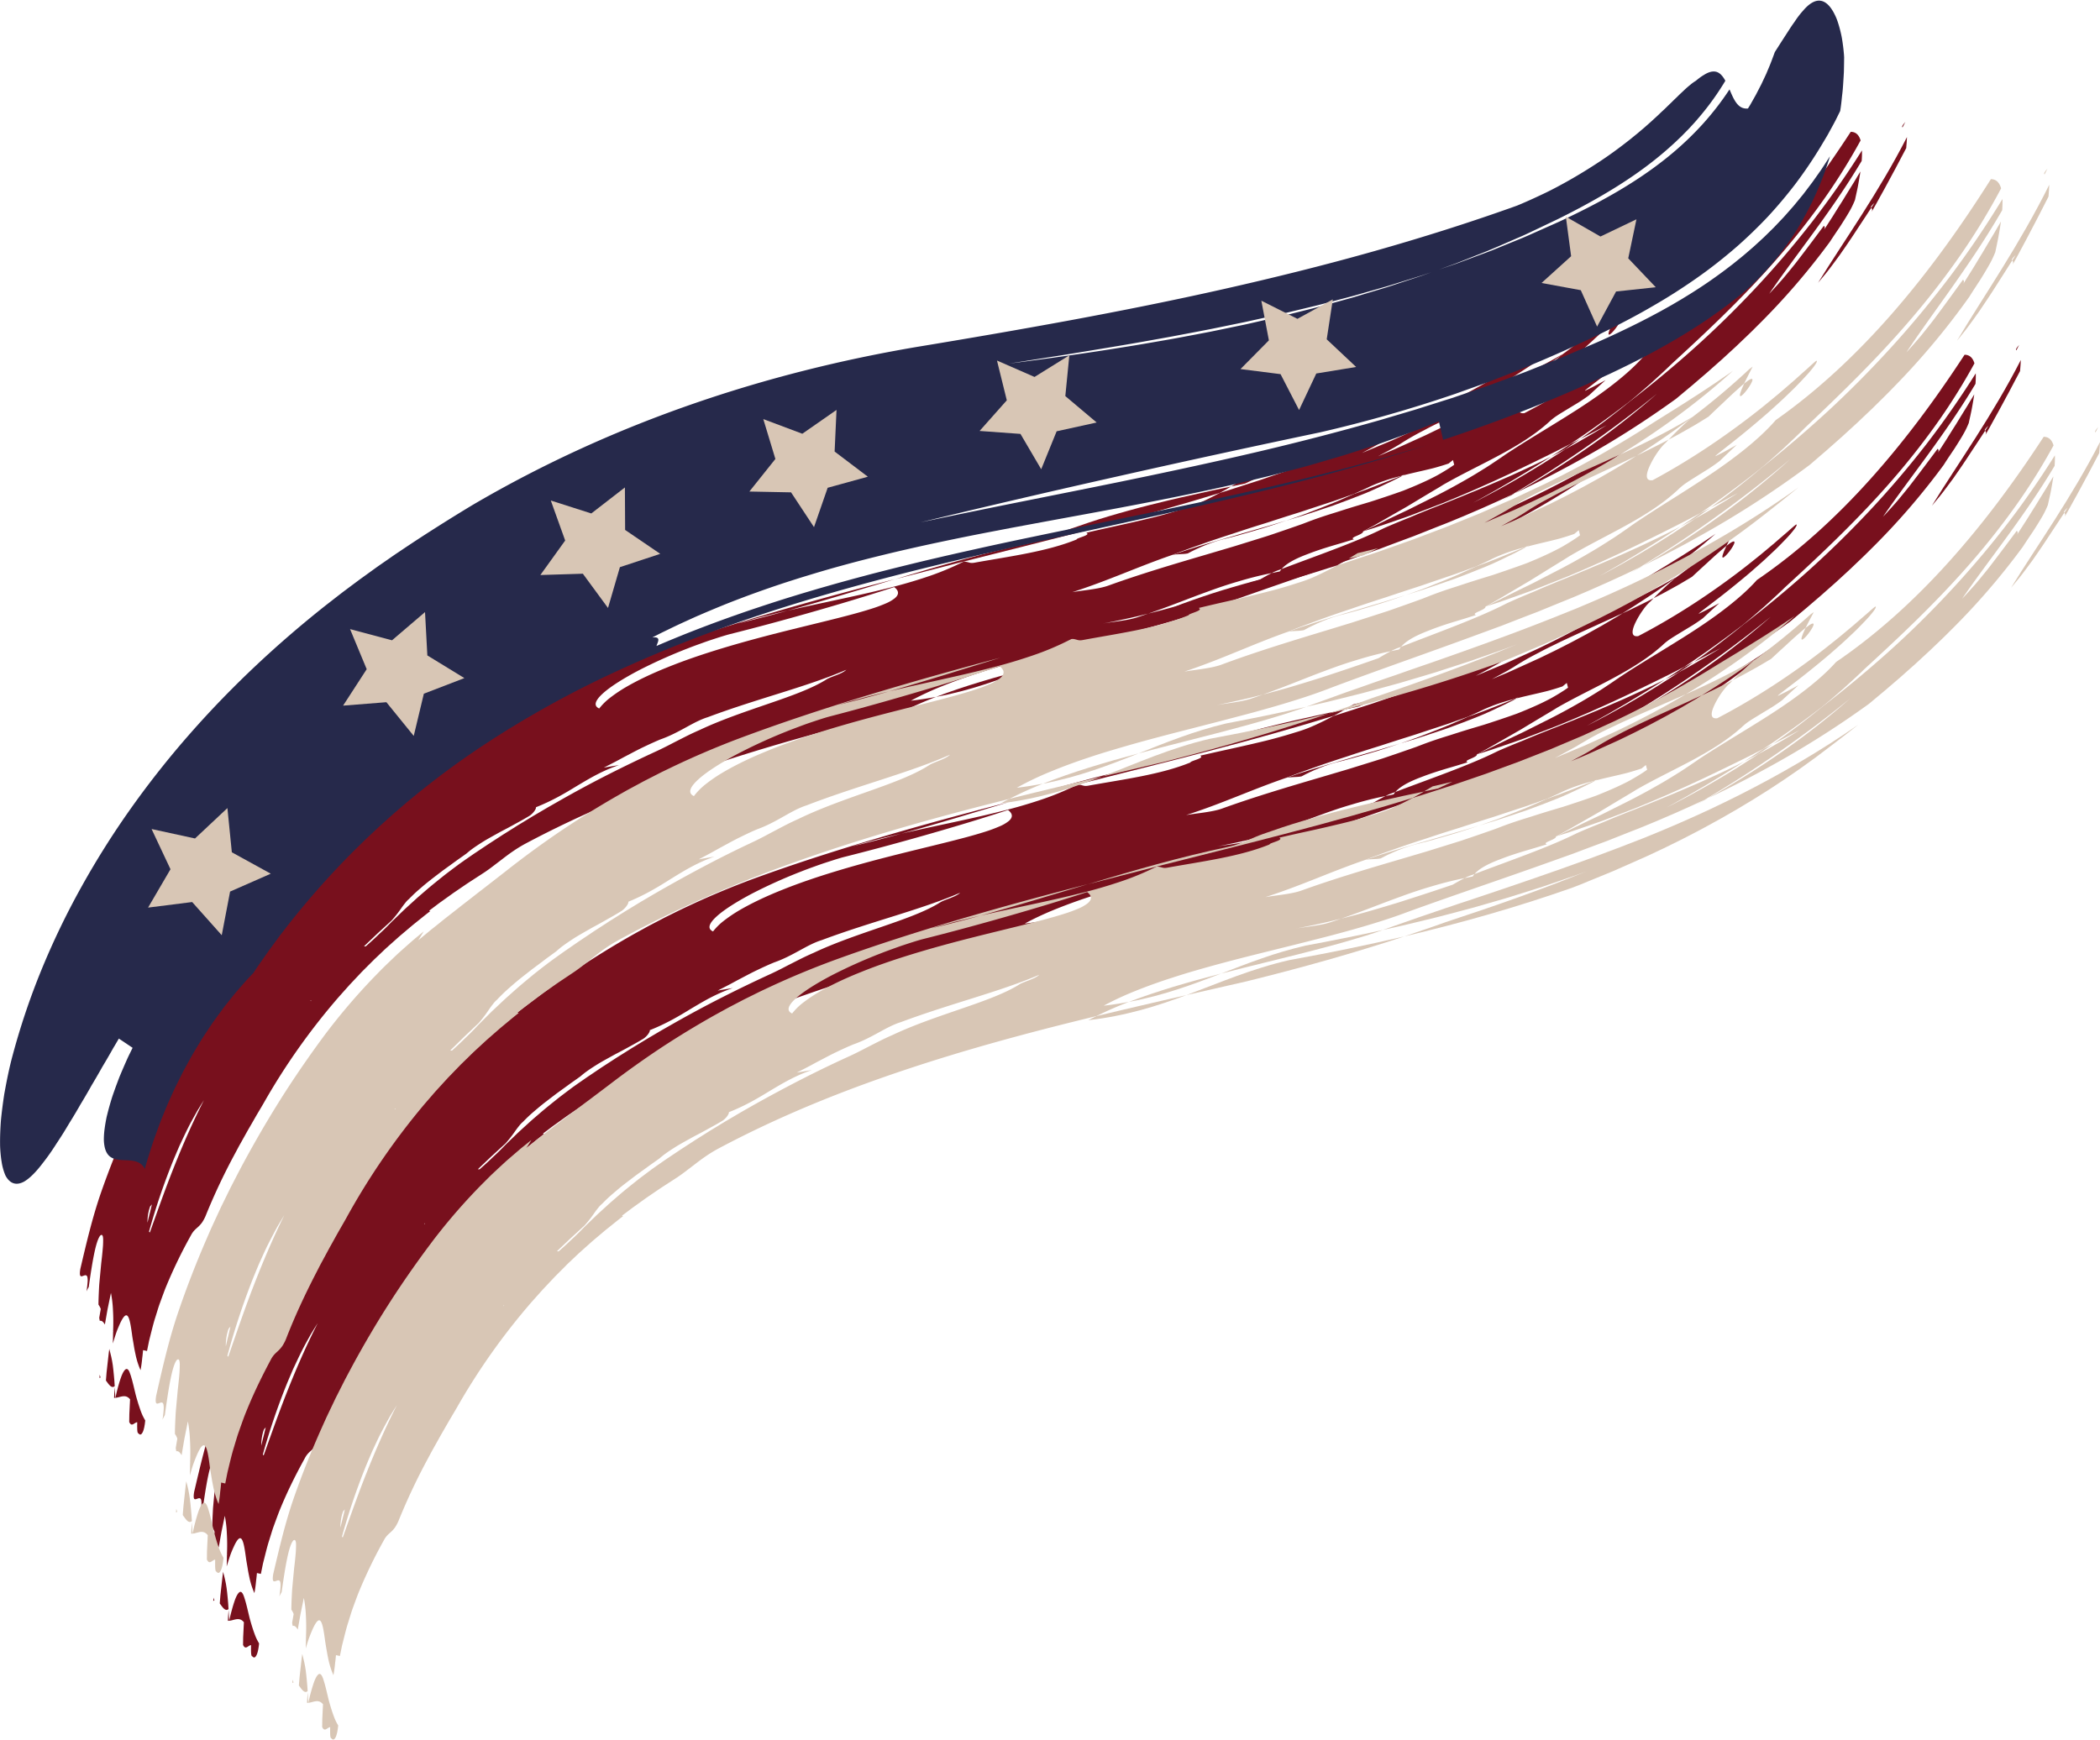
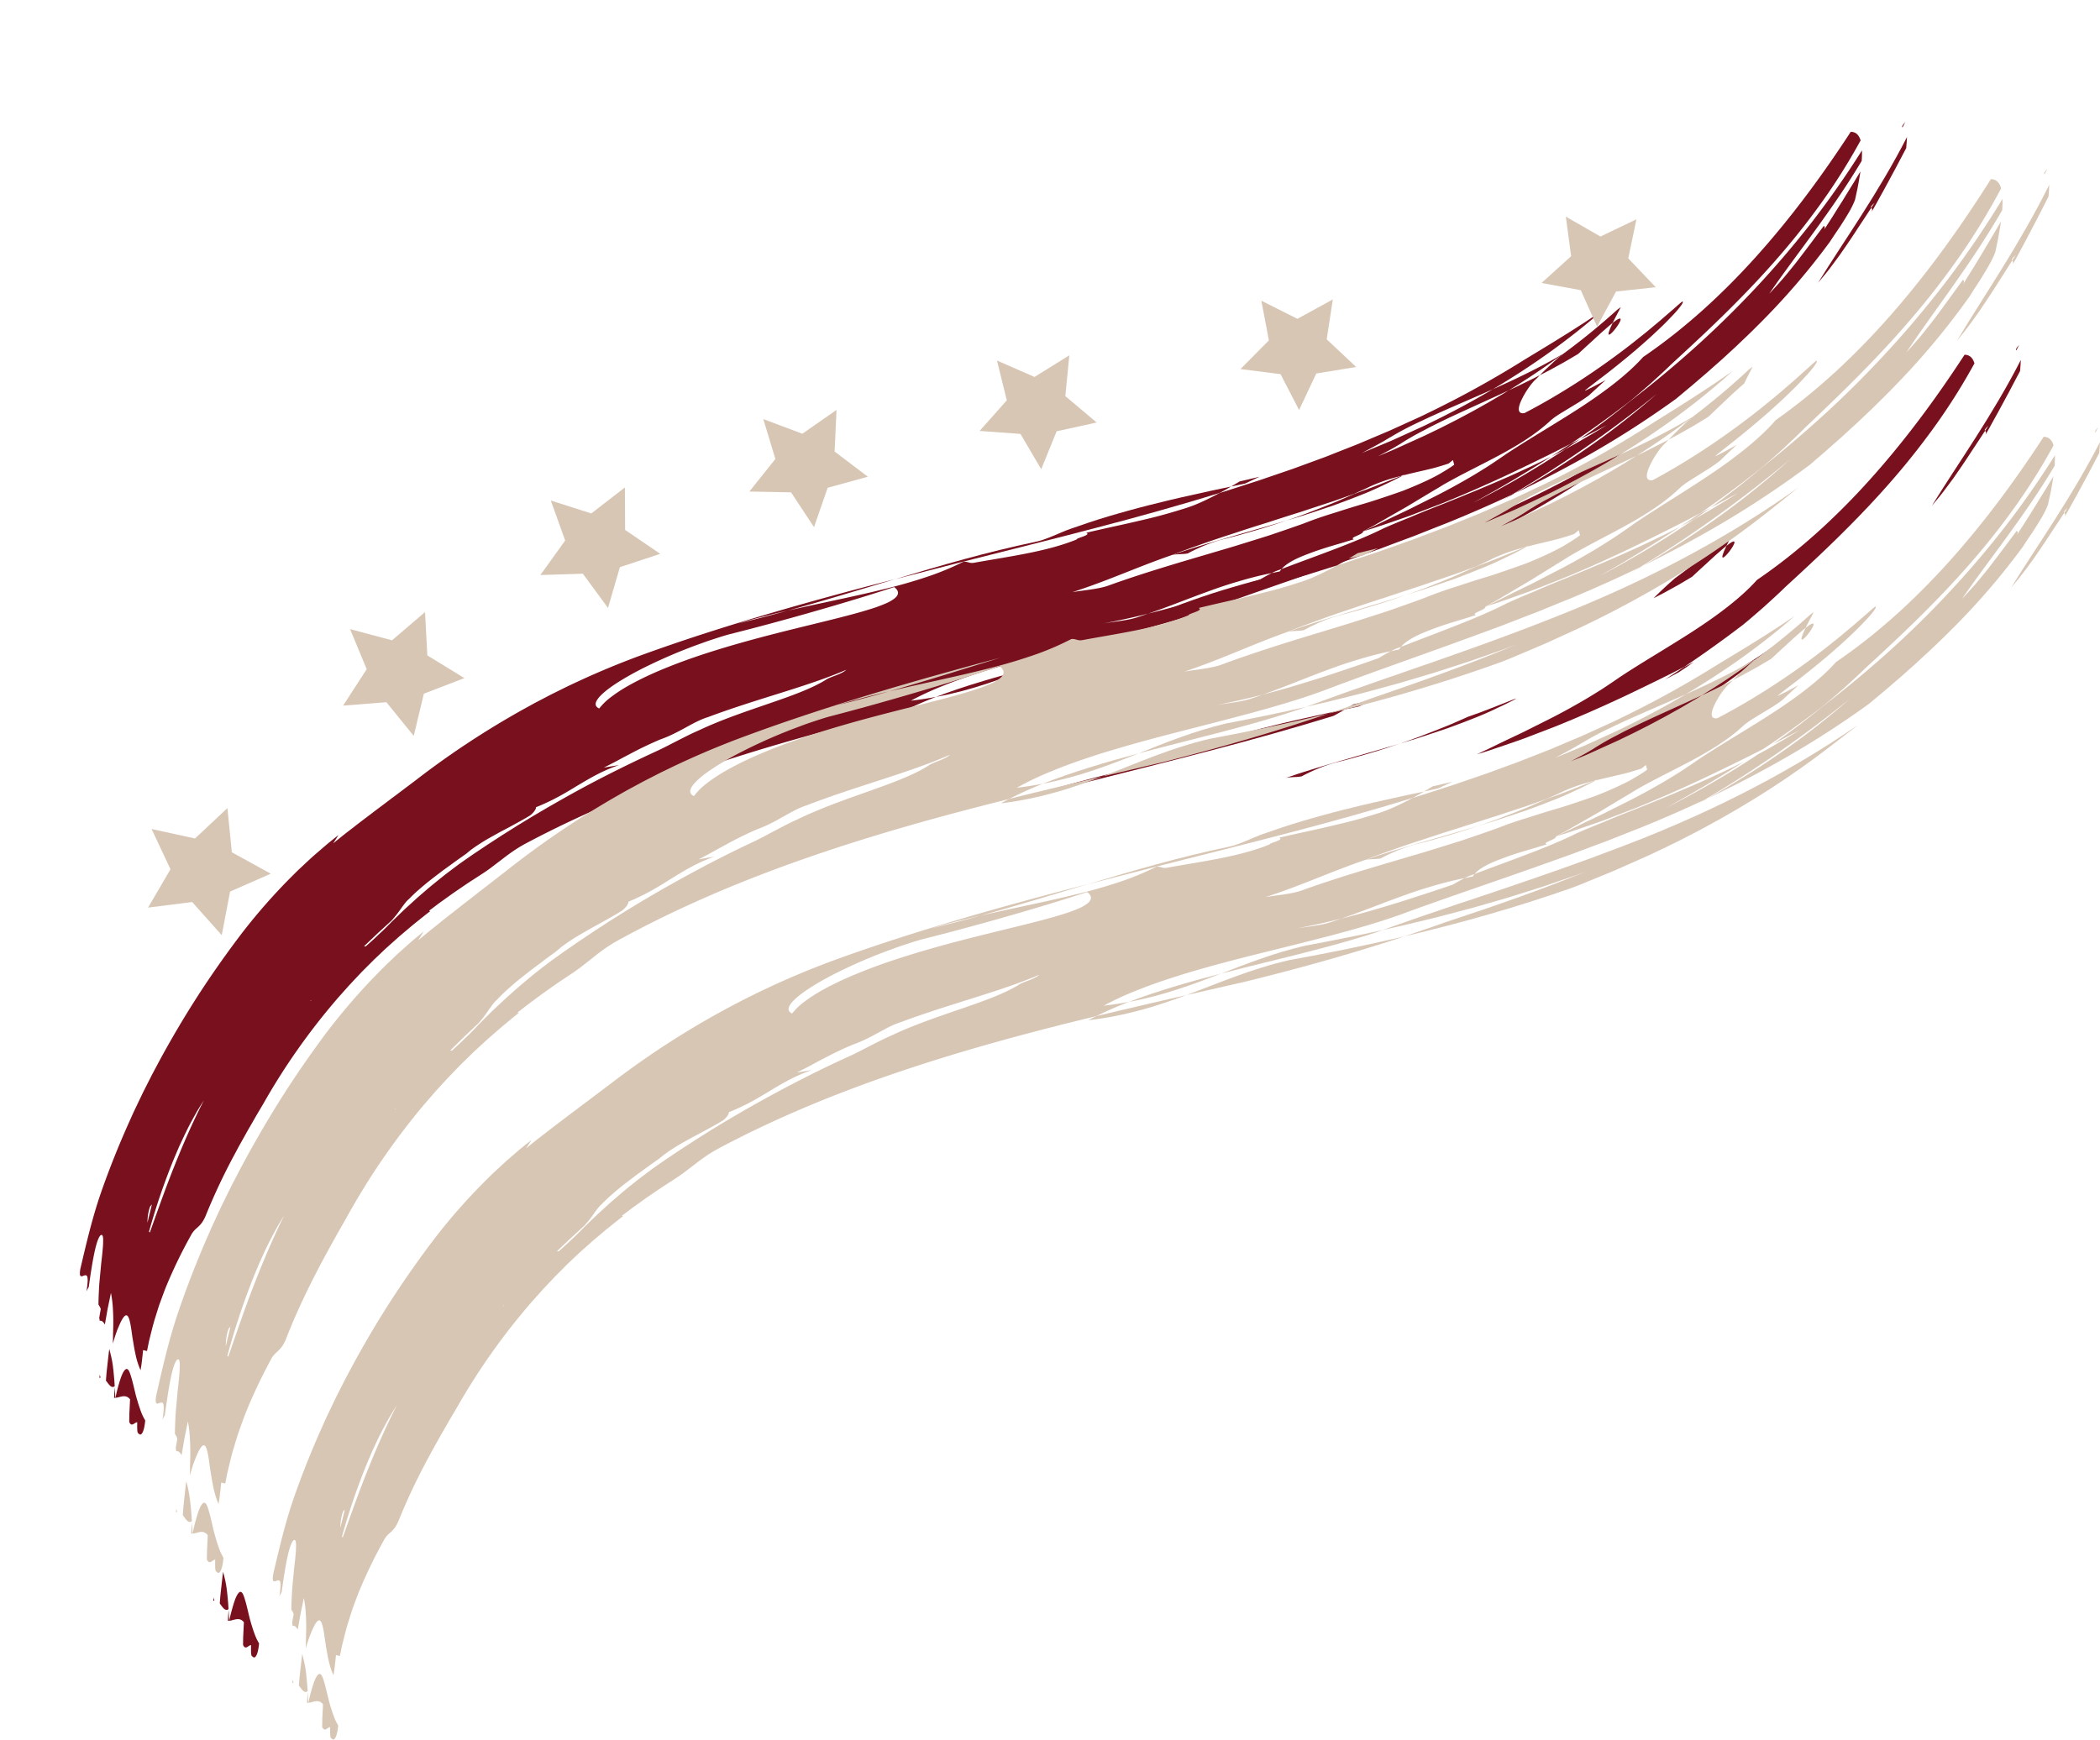
<svg xmlns="http://www.w3.org/2000/svg" data-name="Layer 1" fill="#000000" height="2278.4" preserveAspectRatio="xMidYMid meet" version="1" viewBox="168.7 513.5 2749.5 2278.4" width="2749.5" zoomAndPan="magnify">
  <g>
    <g fill="#78101d" id="change1_2">
      <path d="M319,2330.28c-.15,1.79-.29,3.56-.43,5.2s-.26,3.16-.3,4.46c-.12,2.6-.2,4.3-.2,4.3a14.5,14.5,0,0,0,1.73-.08c-.15-2.53-.39-4.93-.48-7.23S319.11,2332.41,319,2330.28Z" />
      <path d="M298.9,2318.28a4,4,0,0,1,1.47-.69c-.38-1.23-.77-2.43-1.11-3.87C299.14,2315.22,299,2316.76,298.9,2318.28Z" />
      <path d="M352.49,2360.06c-1.84-5.11-3.51-10.61-5.07-16.08-.82-2.74-1.44-5.46-2.08-8.13s-1.26-5.28-1.86-7.75c-1.21-5-2.38-9.5-3.57-13.12-2.15-7.2-4.53-10.83-7.83-7.25-1.64,1.8-3.6,5.39-5.54,11.31-1,2.95-2.07,6.48-3.21,10.64s-2.43,9-3.47,14.48c6.44-.54,13.07-5.51,19.13,1.92l-.72,14.83c-.07,1.39-.14,2.78-.21,4.14s0,2.7-.07,4c0,2.56-.07,4.88-.1,6.75,3.38,7.49,7,.17,10.48.31-.11,7.27-.25,14.53,1.5,14.53,1.14,1.38,2.19,1.84,3.14,1.51s1.78-1.56,2.56-3c1.52-3.08,2.65-8.45,3.3-15.32-1.19-2-2.34-4.12-3.44-6.42S353.43,2362.61,352.49,2360.06Z" />
      <path d="M317.76,2314.18c-.26-2.25-.43-4.4-.64-6.47s-.45-4.08-.71-6c-.54-3.88-1.19-7.54-2-11.09-.39-1.78-.81-3.53-1.27-5.27s-.86-3.47-1.35-5.21c-.54,3.42-.88,6.87-1.27,10.31l-1.16,10.34c-.38,3.45-.8,6.89-1.14,10.34l-.83,10.39c3.64,4.84,7.17,11,11.49,7.37C318.61,2323.52,318.23,2318.67,317.76,2314.18Z" />
      <path d="M2606.52,794.4c-20.23,31.77-40.2,61.37-57.48,89.51,3.6-4.25,7-8.39,10.33-12.42s6.31-8.18,9.31-12.14,5.91-7.87,8.71-11.79l8.18-11.81,4-5.88c1.35-2,2.71-3.9,4-5.93,2.64-4,5.3-8.06,8-12.18,5.53-8.12,11-16.87,17.09-26-.82-.89-.81-1.87,4.42-6.72-1.51,2.4-3,4.52-4.42,6.72.71.88,2.1,1.65.53,5.18,1.78-3.12,3.64-6.25,5.46-9.52l5.5-10c3.72-6.75,7.63-13.57,11.36-20.74,1.91-3.53,3.83-7.1,5.75-10.68l2.92-5.35c1-1.78,1.89-3.64,2.85-5.45,3.77-7.29,7.65-14.52,11.46-21.72.45-5,.81-9.94,1-14.49C2647.22,728.73,2626.75,762.66,2606.52,794.4Z" />
      <path d="M2659.64,680.36l3.7-7.16C2658.63,678.54,2658.76,679.57,2659.64,680.36Z" />
      <path d="M1600.09,1367.79l13.88-3.45,13.73-3.51,26.75-7c8.74-2.29,17.32-4.76,25.65-7.13s16.41-4.8,24.22-7.21,15.35-5,22.55-7.51c-8.41,1.83-16.84,3.75-25.26,5.49l-25.31,5.18c-16.9,3.49-33.81,6.63-50.8,9.79-10.14,2.38-19.91,5-29.41,7.75s-18.77,5.82-27.86,9c-18.13,6.26-35.66,13.1-53.21,19.89,18.9-4.91,38-9.65,56.9-14.31Z" />
      <path d="M1410.23,1431c-19.7,4.51-39.15,9.25-58.61,13.87-3.53,1.77-7.28,3.51-10.63,5.38,12.43-1.46,24.32-3.28,35.68-5.55,5.69-1.12,11.22-2.38,16.7-3.65s10.85-2.62,16.13-4c10.57-2.84,20.72-6,30.7-9.32s19.72-6.78,29.32-10.37l-29.74,6.82Z" />
      <path d="M1457.56,1409.91c19.81-6.44,38.71-13.6,57.46-20.83-42.8,11-84.32,23.13-120.85,37.1,11.38-2.09,22.26-4.55,32.77-7.32S1447.66,1413.13,1457.56,1409.91Z" />
      <path d="M2191,998.68q-3.27,3.17-6.23,6.26l12.74-6.59,12.62-6.92,6.29-3.48,6.21-3.63L2235,977c5.81-5.35,11-10.22,15.69-14.47l3.43-3.1,3.2-3,5.87-5.38c3.68-3.34,6.94-6.13,9.74-8.59s5.19-4.48,7.23-6.1c2.54-5.28,6.08-11.84,10.72-20.72l-4.27,3.11A901.08,901.08,0,0,1,2212.51,979c-5.09,4.45-10.05,8.89-14.71,13.27C2195.49,994.48,2193.19,996.57,2191,998.68Z" />
      <path d="M2275.39,951.78c1.48.12,5.2-3.69,8.58-8.1,6.78-8.81,12.14-20-3.82-7.32C2274.7,947.59,2273.9,951.66,2275.39,951.78Z" />
      <path d="M2135.52,1168.69l16.91-9.32-4.43,2.05Z" />
      <path d="M1775.78,1218.34c6.52-1.6,13-3.41,19.46-5.25s12.91-3.69,19.35-5.59c12.89-3.7,25.59-8,38.18-12.25l-19.59,5.89-4.89,1.47-4.9,1.4-9.79,2.78-19.42,5.6-9.6,2.83-9.55,2.72c-12.67,3.61-25,7.3-37,11.07s-23.52,7.35-34.45,11.23c6.63-1.36,13.61-.58,20.25-1.94C1736.61,1231.4,1755.84,1222.68,1775.78,1218.34Z" />
      <path d="M2574.27,815.57c1.61-2.42,3.26-4.74,4.77-7.15l4.48-7.08c2.9-4.64,5.62-9.12,8-13.41a117.41,117.41,0,0,0,5.86-12.51c.7-3.19,1.39-6.39,2.09-9.56s1.39-6.27,1.95-9.45c1.17-6.32,2.24-12.47,3.11-18.34q-3,4.92-6,9.92l-3,5-3.07,4.92-6.08,9.86c-1,1.64-2,3.29-3,4.93s-2,3.29-3,4.87c-4.08,6.39-8.06,12.74-11.92,19L2557,814.34c1.65-3.33.36-4.24-.35-5.13-12.47,16.7-23.18,31.09-34.23,45.41-2.72,3.64-5.59,7.11-8.47,10.66s-5.82,7.13-8.85,10.77c-1.5,1.84-3.07,3.62-4.67,5.42l-4.89,5.46c-3.33,3.66-6.76,7.46-10.42,11.27,17.77-26,38.3-53,59.27-81.87s42.39-59.51,61.79-92.12a133.86,133.86,0,0,0,.36-13.74q-31,49.28-66.23,94.76c-23.5,30.2-48.28,59.06-74.07,86.55s-52.57,53.62-80.14,78.31-55.89,48-84.67,70c-5.12,4.2-10.25,8.48-15.51,12.51s-10.49,8.23-15.82,12.26l-16.14,11.94c-5.42,4-10.93,7.77-16.44,11.67,5.75-3,11.56-5.9,17.35-8.94s11.59-6.12,17.45-9.14L2254,1081.43l-18.44,10.69c-2.92,1.72-5.88,3.33-8.85,4.94l-8.94,4.85-7,4.7-7.12,4.57-14.37,9.15c-9.71,5.9-19.48,12-29.53,17.74l-7.54,4.38c-2.51,1.47-5,2.93-7.6,4.32l-15.44,8.55c-5.18,2.87-10.45,5.57-15.73,8.39l-8,4.2-8.07,4.08c8.57-4.56,17.07-9.49,25.64-14.26l3.21-1.79,3.2-1.87,6.4-3.72,12.82-7.46c17.05-10.22,34.15-20.57,51.12-31.58-17.72,9.11-35.91,17.44-54.19,25.71-18.37,8-36.83,16-55.36,23.45l-6.94,2.86c-2.31,1-4.62,1.91-6.94,2.81l-13.87,5.58c-4.6,1.93-9.24,3.66-13.86,5.48s-9.21,3.63-13.8,5.49-9.15,3.73-13.7,5.64l-6.81,2.88-6.83,2.74q-13.62,5.47-27,11.36c-37.33,18.69-88.65,36.13-133.81,53.4a29.39,29.39,0,0,0-2.34,3.17l-10.55,2.15c-5.7,2.82-11.74,6.34-15.5,8.54-23.81,8.17-47.7,15.92-72,23.63q-18.21,5.55-36.75,10.93c-6.19,1.81-12.41,3.48-18.67,5.14s-12.57,3.29-18.91,4.88c-4.28,1.47-8.63,2.94-13,4.38-13.24,4.68-33.69,6.25-47.16,8.76q15.48-2.86,30.49-6.16,7.52-1.64,14.93-3.35l14.77-3.63c28.16-9.57,52.84-19.83,78.37-29,12.75-4.71,25.72-9.13,39.45-13.09,13.72-4.12,28.18-7.92,44-11.06a62.28,62.28,0,0,1,10.21-4.29l2.68-1c3.53-4.14,8.9-7.94,15.53-11.45,3.32-1.76,7-3.45,10.85-5.07s8-3.16,12.34-4.8c8.61-3.21,18-6.22,27.49-9.08l14.35-4.22,14.17-4.33c-7.44-2.22,12.79-6.14,11.95-10.34l14.14-7.66,13.94-8,27.27-15.6c2.23-1.23,4.42-2.62,6.6-3.93l6.51-3.92,12.71-7.65,12.26-7.32,6-3.54,5.75-3.57c24.47-14,49.4-25.75,73.1-38.51s46.17-26.38,65.31-43.72a70.35,70.35,0,0,1,10.32-8.12c4.09-2.76,8.76-5.46,13.55-8.44l14.7-8.9c4.86-3.06,9.55-6.26,13.79-9.41,6.77-6.28,14.09-13.08,21.62-19.81q-6.64,3.61-13.33,7.15l-3.34,1.76-3.38,1.68-6.77,3.31c-.82.2.81-1.25,4.29-4l15.19-11.68c13-9.76,30.36-23.68,47.39-38.1,8.41-7.39,16.88-14.65,24.48-21.9,3.82-3.59,7.51-7,10.93-10.37s6.56-6.62,9.43-9.6,5.48-5.71,7.66-8.22,4-4.75,5.4-6.61c2.79-3.72,3.89-6,2.74-6.35-.12-.22-1.94,1.2-5.19,4-1.62,1.41-3.6,3.15-5.9,5.21l-8,6.88-9.77,8.49-11.52,9.62-6.29,5.26c-2.16,1.8-4.43,3.55-6.71,5.39-4.6,3.64-9.35,7.52-14.35,11.39-20,15.54-43.14,32.18-67.19,47.79s-49,30.18-72.08,42.15c-10,1.52-8.5-7.89-3.18-18.61a110.86,110.86,0,0,1,9.8-16.15,60.39,60.39,0,0,1,9.94-11.12c1.09-1.25,2.41-2.57,3.64-3.84-3.38,1.71-6.72,3.51-10.12,5.15l-10.18,5c-3.4,1.63-6.75,3.35-10.16,4.92l-10.18,4.75-7.76,4.78-7.84,4.61-7.87,4.61-3.94,2.31-4,2.23-15.94,8.92-16.12,8.6c-4.32,2.35-8.71,4.54-13.09,6.77s-8.76,4.49-13.17,6.67l-13.3,6.45c-2.22,1.06-4.42,2.17-6.67,3.21l-6.77,3.07-27.18,12.31-6.82,3.08-6.9,2.88L1973,1111q7.23-3.82,14.45-7.73c2.39-1.32,4.81-2.57,7.17-4l7.09-4.19c4.41-2.92,9.08-5.74,13.79-8.48s9.57-5.41,14.54-8l3.74-1.93,3.73-2q3.75-2,7.58-3.89c2.55-1.29,5.13-2.55,7.73-3.81l7.84-3.84c5.26-2.57,10.65-5,16.06-7.53,21.68-10,44.42-20.16,67.45-30.89q35.27-21.62,68.37-45.74c.58-.49,1.06-1,1.6-1.45-29.3,17.27-60.34,32.11-90.91,45.77-27,16-54.81,30.86-83.33,44.67-7.08,3.55-14.39,6.78-21.65,10.1l-21.88,9.94-5.48,2.48-5.55,2.32-11.13,4.65-22.31,9.31c9.65-5.1,19.18-10.3,28.73-15.63q3.8-2.34,7.72-4.6c2.62-1.48,5.22-3.11,7.89-4.62q8-4.59,16.44-8.88t17.28-8.32c5.82-2.79,11.72-5.56,17.76-8.24,24.06-10.9,49.62-21.61,75.51-33.18,51.35-30.4,99.6-64.8,142.92-102.73-3.87,2.76-7.94,5.35-12,8.08l-6.14,4.09c-2.06,1.37-4.11,2.78-6.23,4.1-8.41,5.35-16.89,10.94-25.53,16.21l-6.43,4c-2.14,1.35-4.28,2.7-6.44,4l-12.83,7.83L2165.6,984q-48.45,30.35-97.47,55.53l-12.27,6.19-6.12,3.1-6.16,3-12.28,6c-2,1-4.13,1.93-6.2,2.88l-6.23,2.83L1994,1074.83l-6.2,2.82-6.26,2.64-12.51,5.29-12.49,5.28-6.24,2.65c-2.08.88-4.15,1.78-6.26,2.58L1918.9,1106l-12.57,5c-4.18,1.65-8.44,3.12-12.65,4.69l-25.34,9.29-6.33,2.32-6.38,2.2-12.77,4.37-25.55,8.74-25.77,8.29c-8.6,2.75-17.17,5.59-25.87,8.16-8.12,4.37-16.28,8.51-24.52,12.2-4.12,1.82-8.24,3.6-12.43,5.12s-8.39,2.93-12.62,4.15c-9.74,3.09-19.92,6-30.36,8.78s-21.18,5.23-31.9,7.72-21.5,4.83-32.06,7.17-20.9,4.69-30.87,7c7.2,3.1-12.89,6.71-12.64,8.85-39.07,15.86-86.34,21.87-133.54,30.35-6.71,1.21-7-.94-14.11-1.48a358.36,358.36,0,0,1-50.38,20.75c-9,3-18.29,5.83-27.8,8.51s-19.24,5.18-29.14,7.57c-39.64,9.76-82,17.91-123.75,27.61-21,5.7-42.3,11.36-64.11,16.5,20.84-6.06,42.41-11.55,64.11-16.5,24-6.55,47.61-13.45,71-20.37l69.91-21c-57.15,14.71-113,29.86-168.45,46.23q-41.61,12.29-83.1,25.69c-27.7,9-55.46,18.48-83.37,28.69q-39.93,14.81-78,32.39l-9.5,4.43c-3.15,1.48-6.31,2.95-9.44,4.51l-18.73,9.29-18.5,9.67c-3.08,1.59-6.13,3.29-9.18,5l-9.12,5q-36.39,20.34-71.21,43.26t-68.13,48.64l-27.31,20.6c-2.27,1.71-4.58,3.35-6.84,5.1l-6.81,5.17-13.66,10.23c-9,7-18.2,13.69-27.18,20.8l-6.78,5.23c-2.25,1.75-4.54,3.44-6.77,5.27L604.94,1618c2.4-3.63,4.71-7.26,6.86-10.87l-8.39,6.72c-2.79,2.24-5.58,4.47-8.29,6.83q-8.18,7-16.26,14-8,7.27-15.82,14.67L559.1,1653l-3.85,3.83-7.7,7.68a771.23,771.23,0,0,0-59,67.07c-3.44,4.38-6.78,8.85-10.17,13.35-19.08,25.57-36.74,51-53.25,76.82s-31.88,52-46.52,78.81l-10.83,20.29-10.47,20.69c-1.79,3.43-3.42,7-5.11,10.51l-5.06,10.59q-1.26,2.65-2.54,5.32l-1.27,2.66-1.21,2.71-4.87,10.87c-13,29.07-25.29,59.52-36.61,92.07-11.06,32.05-18.91,65.62-26.74,99-2.14,12.84,1.8,9.65,5.23,8.62,1.72-.51,3.31-.5,4,2.23a23.92,23.92,0,0,1,.23,6.43,115.37,115.37,0,0,1-1.47,12.25,49,49,0,0,1,3-5.76c4.55-32,9.12-60.54,15.18-67.5,2.53-2,3.58.21,3.68,5.23,0,2.49,0,5.76-.31,9.54s-.68,8.09-1.19,12.77q-.41,3.49-.83,7.26c-.32,2.48-.5,5.09-.77,7.72-.49,5.26-1,10.72-1.52,16.21l-.37,4.1-.17,2.05-.12,2.06c-.14,2.74-.28,5.47-.41,8.16-.24,5.37-.41,10.58-.44,15.45a23.69,23.69,0,0,1,3,5.73s-.92,5.25-2,11.5c.2,1.48.48,2.73.72,4.07,2.64-.81,4.74,1.56,6.68,4.8,1.23-6.95,2.4-13.91,3.67-20.83l4.26-20.63a147.05,147.05,0,0,1,2.65,22.44,275.47,275.47,0,0,1,.17,27.91,1,1,0,0,0,.21,0c-.09.51-.18,1-.25,1.51,0,4.45-.12,9.09-.29,14.22h.06c1.65-5.45,3.14-10.21,4.57-14.31s3-7.54,4.23-10.41c2.57-5.75,4.67-9.21,6.42-10.84,3.5-3.27,5.63.72,7.31,8.36.84,3.82,1.56,8.56,2.29,13.77q.27,1.95.54,4c.18,1.36.44,2.75.66,4.15.48,2.8,1,5.67,1.45,8.56s1,5.78,1.62,8.64,1.12,5.65,1.92,8.39a98.46,98.46,0,0,0,5.21,14.84c.69-3.63,1.3-7.67,1.8-12.08.11-1.11.23-2.23.35-3.37s.28-2.31.43-3.49q.4-3.56.73-7.34l5.16,1.13c.81-4,1.59-7.85,2.37-11.65.36-1.91.88-3.77,1.32-5.62l1.37-5.49c1.85-7.24,3.55-14.21,5.7-20.87q1.55-5,3.06-9.85c1-3.23,2-6.42,3.18-9.53,2.25-6.24,4.5-12.31,6.76-18.3a630,630,0,0,1,33.66-70c3.19-6.13,6.36-8.28,9.61-11.32a36.47,36.47,0,0,0,5.11-5.78,51.54,51.54,0,0,0,5.46-10.7,813.59,813.59,0,0,1,34.91-74.42l4.83-9c1.6-3,3.18-6.07,4.89-9l10-17.91q5.17-8.82,10.24-17.77c3.45-5.9,7-11.74,10.43-17.69a859,859,0,0,1,98.7-139.37l13.81-15.46,14.13-15,1.76-1.87,1.81-1.81,3.61-3.62,7.23-7.23,3.62-3.61,3.69-3.49,7.38-7c4.88-4.73,10-9.13,15-13.63,2.53-2.24,5-4.5,7.56-6.72l7.82-6.61,7.83-6.61c2.62-2.19,5.3-4.28,7.95-6.43,5.33-4.25,10.6-8.6,16.06-12.67-.78,0-1.24-.21-1.37-.69l7.88-5.92c2.63-2,5.23-4,7.92-5.87l16.07-11.5,16.38-11.18c5.51-3.68,11.11-7.23,16.7-10.88,1.39-.87,2.74-1.78,4.08-2.65s2.67-1.74,4-2.62c2.6-1.75,5.1-3.54,7.55-5.36l14.28-10.86c9.39-7.29,19-14.27,30.57-20.57,78.35-41.79,159.28-74.59,241.93-102.4s167.14-50.56,253.71-71.46c13.13-6.52,27.32-12.79,42.55-18.65-10.56,1.94-21.5,3.71-33,5a400.8,400.8,0,0,1,41.86-19.44c15.12-6.08,31.23-11.87,48.11-17.27q12.64-4.08,25.76-8t26.6-7.56c17.92-4.94,36.26-9.7,54.6-14.31L1612.9,1351l26.86-6.8c8.85-2.28,17.57-4.45,26.14-6.8,34.28-9.15,66-18.58,92.37-28.63,60.07-21.87,123.71-43.07,189.26-66.57l24.69-8.81c2.07-.7,4.13-1.49,6.19-2.28l6.19-2.35,12.42-4.67,12.48-4.65,6.25-2.31c2.09-.76,4.18-1.53,6.26-2.39l25-9.92c8.38-3.32,16.81-6.48,25.2-10.06l12.62-5.21,12.61-5.41c4.2-1.83,8.44-3.58,12.64-5.46l12.62-5.64c8.45-3.68,16.82-7.71,25.26-11.58q48.21-28.47,96-61.56c31.77-22,63.28-45.53,94.15-70.77a1004.82,1004.82,0,0,1-87.55,68.61c-30.86,21.61-63.46,42.1-98.16,61.67,35.76-17,71.43-35.57,106.68-56s69.95-43,103.82-67.45c2.32-1.84,4.58-3.8,6.86-5.71l6.83-5.71,6.81-5.67c2.28-1.88,4.5-3.86,6.74-5.78l13.44-11.52,13.24-11.74,6.62-5.85,6.52-6c4.33-4,8.71-7.94,13-12,8.53-8.23,17.19-16.22,25.54-24.73a921,921,0,0,0,95.94-110.92C2567.72,825.31,2571,820.38,2574.27,815.57ZM363.18,2108.83q-.68,3-1.35,5.93a59.1,59.1,0,0,1,3.42-21.19c.8-.88,1.57-1.81,2.35-2.8-1,4.06-1.93,8.11-2.92,12.11C364.18,2104.87,363.68,2106.86,363.18,2108.83Zm33.07-66.3c-11.84,29.74-22,59-31.37,85.06a2.83,2.83,0,0,1-1.05-1.2A863.9,863.9,0,0,1,396,2032.13c1.56-3.69,3.12-7.35,4.65-11q1.17-2.72,2.33-5.41c.76-1.8,1.62-3.53,2.42-5.28,3.29-7,6.5-13.81,9.8-20.37s6.79-12.75,10.14-18.76l1.26-2.24c.44-.73.87-1.46,1.31-2.18q1.31-2.16,2.61-4.27c1.73-2.81,3.46-5.56,5.17-8.22C421.27,1982.51,408,2012.79,396.25,2042.53ZM575.7,1824.67c-.18-.23-.4-.42-.61-.65.38-.11.76-.24,1.13-.33C576,1824,575.86,1824.35,575.7,1824.67ZM1251.23,1403c-18.7,12-46.17,21.75-76,32s-62,21.09-90.11,34.36q-7.05,3.06-14.05,6.44c-4.64,2.3-9.27,4.66-13.9,7l-6.93,3.54-6.91,3.58c-4.6,2.35-9.22,4.64-13.86,6.8Q997,1511.63,965,1527.85T901.53,1562q-7.86,4.5-15.78,9L870,1580.27l-3.94,2.31-3.92,2.4-7.84,4.78-7.87,4.77-7.82,4.93-7.84,4.93-3.93,2.45-3.9,2.55-15.67,10.16L791.67,1630c-2.63,1.72-5.21,3.54-7.81,5.34l-7.82,5.4-6.28,4.45-6.3,4.71c-4.22,3.19-8.52,6.4-12.81,9.73-8.48,6.83-17.18,13.69-25.58,21l-6.33,5.45-3.15,2.72-3.1,2.81-12.25,11.17c-2,1.82-4,3.76-6,5.64l-5.83,5.63-5.74,5.54c-1.9,1.83-3.66,3.72-5.47,5.55q-3.62,3.71-7.31,7.22c-2.46,2.35-5,4.59-7.41,7-4.92,4.67-9.93,9.13-14.91,13.54a21.9,21.9,0,0,0-2.3,0c1.45-1.49,3-2.91,4.45-4.32l4.48-4.26,9-8.56,18.2-16.69a163.33,163.33,0,0,0,12.93-16.48c1.88-2.68,3.71-5.06,5.36-7.09a30.1,30.1,0,0,1,4.53-4.68q3.69-3.78,7.72-7.59c2.7-2.5,5.54-4.94,8.44-7.44s5.89-5,9-7.49,6.25-4.9,9.46-7.38l9.78-7.44,10.13-7.33c3.4-2.44,6.8-5,10.26-7.43s6.94-4.88,10.41-7.37c2.66-2.27,5.42-4.55,8.37-6.65s6-4.16,9.18-6.2,6.4-4.07,9.76-6,6.8-3.84,10.28-5.77,7-3.92,10.62-5.79,7.23-3.81,10.87-5.79c7.25-4,14.68-7.91,21.93-12.32a20.33,20.33,0,0,0,4.15-2.95,27,27,0,0,0,3.31-3.52c1.84-2.38,2.85-4.65,2.52-5.66,21.64-8.6,37.79-18.19,54-28.12,16.27-9.65,32.59-19.61,54.8-27.11l-9.93,1.64-5,.83-5,.9c6.08-3.14,11.83-6,17.42-9l8.36-4.51,8.48-4.46c5.73-3,11.64-6.15,18.13-9.21,3.24-1.55,6.61-3.14,10.15-4.75l5.44-2.45L1033,1482c25.5-8.88,43.06-23.31,62.49-29.28,32-12,64.43-22,95.32-31.7s60.22-19.24,86-30.36C1270.78,1396.35,1257.56,1399.34,1251.23,1403Zm89.07-106.06a51.48,51.48,0,0,1-12.17,7,188.62,188.62,0,0,1-19.08,7c-29.55,9.44-74.51,19.42-122.89,31.74s-100.17,27.16-143,44.52c-21.46,8.53-40.64,17.77-56.13,26.87a194.07,194.07,0,0,0-20.23,13.78,79,79,0,0,0-13.56,13.54c-8.1-3.64-5.07-10.82,5-19.92s27.25-19.78,47.25-30.27a670.83,670.83,0,0,1,64.09-28.69c5.3-2.09,10.52-4,15.55-5.81s9.89-3.57,14.51-5.08c9.24-3.05,17.5-5.71,24.23-7.51,33.62-8.42,70-18.2,106.68-28.67s73.86-21.62,108.91-33.08C1346.08,1287.37,1345.86,1292.2,1340.3,1296.91Zm363.29-56.67q13.8-5.41,28.1-10.47l14.37-5.09q7.23-2.55,14.55-5t14.73-4.88l7.42-2.39,7.44-2.48q14.9-4.94,30.06-9.65l7.57-2.36,7.57-2.47,15.19-4.89c10.14-3.26,20.37-6.3,30.48-9.77l30.41-10,3.8-1.25,3.77-1.33,7.53-2.67,15-5.31,10.33-4.67c3.42-1.56,6.83-3.1,10.15-4.79a226.22,226.22,0,0,1,40.56-13.84l5.55-2.4-3.13,1.75c9.53-2.55,19-4.63,28.88-6.94l7.53-1.79c2.54-.61,5.12-1.25,7.7-2,5.19-1.48,10.56-3.11,16.17-5,1.91-1.5,3.81-3,5.71-4.6.54,2.06,1.08,4.13,1.63,6.19-3.29,2.39-6.69,4.59-10.15,6.75s-7,4.24-10.59,6.27-7.3,3.88-11,5.72-7.55,3.6-11.4,5.32c-7.7,3.46-15.59,6.73-23.6,9.9-8.07,2.92-16.27,5.72-24.53,8.47l-12.44,4.11-6.24,2c-2.09.66-4.19,1.26-6.29,1.89-8.4,2.51-16.8,5-25.16,7.64q-6.27,2-12.51,4c-4.16,1.3-8.33,2.56-12.47,3.91-8.28,2.67-16.46,5.5-24.5,8.57l-7.85,3-8,2.81-16,5.55-16.15,5.49-4.06,1.36-4.08,1.29-8.19,2.57-33,10.25-33.24,9.84c-44.42,13.05-89,26.22-131.66,41.66-13.16,4.67-33.59,6.1-47,8.52C1618.92,1274.22,1657.8,1256,1703.59,1240.24Z" />
      <path d="M1988.64,1197.9l17.44-6c2.9-1,5.81-2,8.68-3.07l8.6-3.29,34.25-13.16c11.31-4.67,22.61-9.24,33.8-14.14l8.41-3.61c2.81-1.21,5.59-2.49,8.38-3.73,5.57-2.51,11.17-4.94,16.73-7.49l16.68-7.7c2.79-1.25,5.55-2.6,8.33-3.92l8.32-4c22.17-10.61,44.37-21.46,66.63-32.9q38.68-25.94,76.51-54.84c9.59-7.74,18.88-16,28.18-24.06,9.16-8.37,18.34-16.58,27.2-25.32,21.64-19.88,44-40.56,66.37-62.43s44.74-44.92,66.39-69.33a976.06,976.06,0,0,0,62-77.19,797.53,797.53,0,0,0,53.23-84.3c-2.14-7.09-6.17-11.25-12.93-11.28-18.9,29-38.47,57.15-59,84.41s-42,53.58-64.52,78.65c-45,50.12-94.53,95.27-148.21,131.8-.72.8-1.49,1.58-2.2,2.4-20.09,21.85-49.8,44.25-82.08,65.13s-66.88,40.81-96.48,60.51c-7.33,5.17-14.76,10.09-22.22,15-7.51,4.72-15,9.42-22.66,13.92-15.26,8.9-30.68,17.4-46.33,25.31L2024.61,1175l-11.78,5.91c-3.94,1.93-7.92,3.74-11.88,5.63q-11.88,5.63-23.76,11.41l-5.94,2.91-3,1.47-3,1.39-11.94,5.66c5.94-1.84,11.87-3.57,17.75-5.52Z" />
      <path d="M1568.62,1381c-11.58,3.55-22.8,7.41-33.84,11.42s-21.86,8.18-32.68,12.36-21.65,8.38-32.58,12.48l78.84-18c73.72-18.26,139.48-36.74,206.42-58.82q-74.61,17.37-150.06,30.91C1592.21,1374.15,1580.23,1377.44,1568.62,1381Z" />
      <path d="M1752.16,1326.35l8.43-2,33.61-8.14c2.8-.66,5.6-1.39,8.39-2.13l8.38-2.19,16.74-4.42,16.72-4.45,16.68-4.78,16.65-4.8c5.55-1.63,11.1-3.14,16.63-4.93l33.15-10.43c2.75-.88,5.51-1.72,8.27-2.63l8.25-2.82,16.48-5.66,16.46-5.66c2.75-.91,5.48-1.94,8.21-3l8.2-3.06c-61,24.73-122.68,46.18-184.41,66.45-9.15,3.4-18.21,6.45-27.23,9.54l-27,9.15c73.74-17.37,146.91-38.07,219.21-63.5,3.69-1.43,7.38-2.76,11.06-4.27l11-4.53,22-9c3.67-1.52,7.35-3,11-4.54l11-4.84L2062,1240l10.94-4.84,10.9-5.13,10.89-5.13,10.84-5.32,10.83-5.34c3.6-1.81,7.18-3.69,10.77-5.53l10.75-5.55c3.59-1.85,7.14-3.82,10.7-5.73a1180.88,1180.88,0,0,0,164.94-106.66l17.88-13.71q8.84-7,17.65-13.79c-50.15,34.82-102.1,64.91-154.47,91.4q-39.28,19.86-78.82,37c-3.28,1.49-6.58,2.87-9.87,4.26l-9.87,4.2c-6.56,2.85-13.16,5.46-19.72,8.17l-9.85,4-9.85,3.8-19.62,7.62c-52.25,20.07-103.84,37.89-154,54.89q-18.82,6.18-37.32,12.55c-3.09,1.09-6.17,2.09-9.24,3.09l-9.2,3L1809,1303.5c-12.12,4.25-24.14,8.16-36,12.29l-35.27,12.38c-3.4,1.27-7.22,2.55-10.83,3.83l16.87-3.76Z" />
      <path d="M2224.89,1094.9l-12.56,8.32c-4.18,2.77-8.4,5.38-12.57,8.09l9.06-4.62c3-1.53,6-3.19,8.95-4.78,6.68-4.5,13.27-8.83,19.72-13.47l-6.29,3.3Z" />
      <path d="M1914.81,1172l-5.5,2.2-11.07,4.38q-11.15,4.37-22.49,8.66c-3.77,1.47-7.6,2.76-11.44,4.1l-11.54,4c7-2.13,14.08-4.19,21.06-6.38l20.74-6.81,20.37-6.84c6.69-2.39,13.26-4.89,19.74-7.35,12.94-4.95,25.49-9.78,37.22-15.29q8.83-4,17.16-8.08,4.15-2,8.17-4.07l4-2c1.31-.69,2.59-1.44,3.87-2.15-.79.2-1.6.41-2.42.65-10,4-20.05,7.94-30.21,11.91-5.09,2-10.17,4-15.31,5.89l-15.52,5.5q-10.54,4.74-21.37,9.43C1918.43,1170.4,1916.63,1171.2,1914.81,1172Z" />
      <path d="M1817.74,1137.85,1791.8,1144c-3.76,2.22-7.47,4.41-11.22,6.64l18.4-3.91Z" />
      <path d="M1428.15,1249.47l2.47-.61c59.31-15,116.5-29.2,172.16-43.83l41.47-11,40.94-11.29,40.46-11.64,5-1.46,5-1.52,10-3,20-6.07,7.49-4.09c2.5-1.39,5-2.85,7.42-4.29l-6.74,1.47-6.78,1.39-13.53,2.86c-9,1.92-18,4-26.94,6s-18,4-26.87,6.16l-26.64,6.56q-13.29,3.35-26.38,7l-13.07,3.67q-6.53,1.85-13,3.77-12.93,3.85-25.61,8.06t-25.17,8.64c-6.55,2.27-14.64,5.93-22.81,9.3s-16.37,6.46-23.06,7.65c-63.28,13.28-123.43,30.79-183.49,48.87,14.42-3.72,28.94-7.55,43.52-11.21Z" />
    </g>
    <g fill="#78101d" id="change1_3">
      <path d="M468,2622.24c-.14,1.79-.29,3.55-.42,5.2s-.26,3.16-.3,4.46c-.13,2.59-.21,4.29-.21,4.29a14.47,14.47,0,0,0,1.73-.07c-.14-2.53-.38-4.94-.47-7.24S468.15,2624.37,468,2622.24Z" />
      <path d="M447.93,2610.24a4.31,4.31,0,0,1,1.48-.7c-.39-1.22-.78-2.42-1.11-3.87C448.18,2607.17,448.05,2608.71,447.93,2610.24Z" />
      <path d="M501.53,2652c-1.85-5.1-3.52-10.6-5.08-16.07-.82-2.74-1.44-5.47-2.08-8.13l-1.85-7.76c-1.21-5-2.38-9.49-3.58-13.11-2.15-7.21-4.53-10.84-7.83-7.25-1.64,1.8-3.6,5.39-5.54,11.3-1,3-2.07,6.49-3.21,10.65s-2.43,9-3.46,14.48c6.43-.54,13.06-5.52,19.13,1.92l-.72,14.83c-.07,1.39-.14,2.78-.21,4.14s-.05,2.7-.07,4c0,2.55-.08,4.88-.1,6.75,3.37,7.49,7,.17,10.48.31-.11,7.26-.25,14.53,1.49,14.53,1.15,1.37,2.2,1.84,3.15,1.5s1.78-1.55,2.55-3c1.53-3.08,2.66-8.45,3.31-15.33a68.49,68.49,0,0,1-3.44-6.42C503.37,2657,502.47,2654.56,501.53,2652Z" />
      <path d="M466.8,2606.13c-.27-2.25-.43-4.39-.64-6.47s-.45-4.07-.72-6c-.53-3.89-1.19-7.54-2-11.09-.38-1.78-.81-3.53-1.26-5.28s-.87-3.47-1.36-5.21c-.54,3.42-.88,6.88-1.27,10.32l-1.16,10.34c-.37,3.44-.8,6.88-1.14,10.34l-.83,10.38c3.65,4.85,7.17,11,11.5,7.37C467.64,2615.48,467.26,2610.63,466.8,2606.13Z" />
      <path d="M2755.55,1086.35c-20.22,31.77-40.2,61.38-57.48,89.52,3.61-4.26,7-8.39,10.33-12.43s6.31-8.17,9.31-12.14,5.91-7.86,8.72-11.78l8.18-11.82,4-5.87c1.35-2,2.71-3.9,4-5.94l8-12.18c5.54-8.12,11-16.86,17.1-26-.83-.89-.81-1.87,4.42-6.72-1.51,2.4-3,4.51-4.42,6.72.71.88,2.09,1.65.53,5.18,1.77-3.12,3.64-6.25,5.46-9.52l5.49-10c3.72-6.75,7.64-13.58,11.37-20.74q2.85-5.31,5.75-10.68l2.92-5.36c1-1.78,1.89-3.63,2.84-5.44,3.77-7.3,7.65-14.52,11.47-21.72.45-5,.8-9.94,1-14.5C2796.25,1020.69,2775.78,1054.62,2755.55,1086.35Z" />
      <path d="M2808.67,972.31c1.27-2.43,2.45-4.73,3.71-7.15C2807.67,970.5,2807.8,971.52,2808.67,972.31Z" />
-       <path d="M1749.13,1659.74l13.88-3.44,13.72-3.51,26.76-7c8.74-2.29,17.32-4.76,25.64-7.13s16.42-4.8,24.23-7.21,15.34-5,22.54-7.52c-8.41,1.84-16.84,3.76-25.26,5.5l-25.31,5.18c-16.9,3.49-33.81,6.62-50.79,9.79-10.15,2.37-19.91,4.95-29.42,7.75s-18.76,5.82-27.85,9c-18.14,6.26-35.67,13.1-53.22,19.88,18.9-4.91,38-9.65,56.9-14.3Z" />
      <path d="M1559.27,1722.92c-19.7,4.5-39.16,9.25-58.61,13.87-3.53,1.77-7.28,3.51-10.63,5.38,12.43-1.46,24.32-3.28,35.67-5.56,5.69-1.12,11.23-2.37,16.71-3.64s10.85-2.62,16.12-4c10.57-2.85,20.72-6,30.71-9.32s19.71-6.78,29.32-10.37l-29.75,6.81Z" />
      <path d="M1606.6,1701.86c19.8-6.43,38.7-13.59,57.45-20.83-42.8,11-84.31,23.14-120.85,37.1,11.38-2.08,22.27-4.55,32.78-7.31S1596.69,1705.08,1606.6,1701.86Z" />
      <path d="M2340.05,1290.64c-2.18,2.1-4.27,4.19-6.24,6.26l12.75-6.59,12.61-6.92,6.29-3.48,6.22-3.63,12.35-7.34c5.8-5.35,11-10.22,15.69-14.47q1.76-1.6,3.43-3.1c1.09-1,2.16-2,3.2-3l5.87-5.37c3.67-3.35,6.94-6.13,9.73-8.59s5.19-4.48,7.23-6.11c2.54-5.27,6.08-11.84,10.73-20.71l-4.27,3.11a903.31,903.31,0,0,1-74.1,60.24c-5.09,4.45-10.05,8.88-14.7,13.27C2344.52,1286.43,2342.23,1288.52,2340.05,1290.64Z" />
      <path d="M2424.43,1243.73c1.47.12,5.19-3.69,8.58-8.09,6.77-8.82,12.14-20-3.83-7.33C2423.73,1239.54,2422.94,1243.61,2424.43,1243.73Z" />
      <path d="M2284.55,1460.65l16.91-9.32-4.42,2Z" />
      <path d="M1924.81,1510.29c6.52-1.6,13-3.41,19.46-5.24s12.92-3.69,19.35-5.59c12.9-3.7,25.59-8,38.18-12.26l-19.58,5.89-4.89,1.48-4.91,1.4-9.78,2.78-19.43,5.6-9.6,2.83-9.55,2.71c-12.66,3.61-25,7.31-37,11.08-12,3.62-23.52,7.35-34.45,11.23,6.62-1.36,13.6-.58,20.25-1.94C1885.65,1523.36,1904.87,1514.64,1924.81,1510.29Z" />
-       <path d="M2723.3,1107.53c1.61-2.42,3.27-4.74,4.78-7.15l4.47-7.08c2.91-4.64,5.62-9.12,8-13.42a116.39,116.39,0,0,0,5.86-12.5q1-4.8,2.09-9.56c.67-3.18,1.39-6.28,1.95-9.46,1.18-6.31,2.24-12.46,3.11-18.34q-3,4.93-6,9.92l-3,5-3.07,4.92-6.08,9.85-3,4.93c-1,1.64-2,3.29-3,4.88-4.07,6.39-8.06,12.74-11.91,19l-11.49,17.8c1.64-3.32.35-4.24-.35-5.13-12.48,16.71-23.18,31.09-34.24,45.42-2.72,3.64-5.58,7.11-8.46,10.66s-5.83,7.13-8.85,10.77c-1.5,1.84-3.08,3.62-4.68,5.41s-3.23,3.62-4.89,5.46c-3.33,3.67-6.75,7.47-10.42,11.27,17.78-26,38.31-53,59.27-81.86s42.39-59.51,61.79-92.12a134,134,0,0,0,.36-13.75q-31,49.27-66.22,94.77-35.27,45.3-74.07,86.54t-80.14,78.32q-41.39,37-84.68,70c-5.12,4.2-10.24,8.47-15.5,12.51s-10.5,8.23-15.83,12.25l-16.14,12c-5.42,4-10.93,7.76-16.43,11.66,5.75-3,11.56-5.89,17.34-8.93s11.59-6.12,17.45-9.14L2403,1373.39l-18.44,10.68c-2.93,1.72-5.88,3.34-8.85,5l-8.95,4.85-7,4.7-7.12,4.57-14.37,9.15c-9.71,5.9-19.48,12-29.52,17.74l-7.54,4.37c-2.52,1.47-5,2.93-7.61,4.33l-15.43,8.55c-5.18,2.86-10.45,5.57-15.74,8.38l-8,4.21-8.07,4.08c8.57-4.56,17.06-9.5,25.63-14.26l3.22-1.8,3.19-1.86,6.4-3.72,12.83-7.47c17-10.21,34.15-20.56,51.11-31.57-17.71,9.1-35.91,17.44-54.19,25.71-18.36,8-36.82,16-55.36,23.45l-6.94,2.85c-2.3,1-4.62,1.91-6.94,2.82l-13.86,5.58c-4.6,1.93-9.25,3.66-13.86,5.47s-9.22,3.64-13.8,5.5-9.16,3.73-13.71,5.64l-6.81,2.88-6.82,2.73q-13.62,5.49-27,11.37c-37.34,18.68-88.66,36.13-133.82,53.4a30.2,30.2,0,0,0-2.33,3.16l-10.55,2.15c-5.71,2.83-11.75,6.35-15.5,8.54-23.81,8.18-47.71,15.93-72,23.64q-18.21,5.55-36.75,10.93c-6.19,1.81-12.41,3.48-18.67,5.14s-12.56,3.29-18.91,4.88c-4.28,1.47-8.62,2.94-13,4.38-13.24,4.68-33.69,6.25-47.17,8.75q15.48-2.87,30.49-6.15,7.51-1.63,14.94-3.36l14.76-3.62c28.16-9.57,52.85-19.83,78.37-29,12.76-4.7,25.72-9.12,39.45-13.08,13.72-4.13,28.19-7.93,44-11.07a61.4,61.4,0,0,1,10.21-4.28l2.67-1c3.54-4.14,8.9-7.94,15.54-11.45,3.32-1.76,7-3.45,10.85-5.08s8-3.15,12.33-4.8c8.62-3.21,18-6.21,27.49-9.07l14.36-4.22,14.16-4.33c-7.43-2.22,12.8-6.14,12-10.35l14.14-7.65,13.94-8,27.27-15.6c2.24-1.24,4.42-2.63,6.61-3.93l6.5-3.93,12.71-7.64,12.27-7.32,5.94-3.54,5.76-3.57c24.47-14,49.4-25.75,73.1-38.51s46.17-26.38,65.3-43.73a70.48,70.48,0,0,1,10.33-8.11c4.08-2.76,8.76-5.46,13.54-8.44l14.7-8.91c4.87-3,9.55-6.25,13.8-9.4,6.77-6.29,14.08-13.08,21.61-19.81q-6.65,3.62-13.32,7.15l-3.35,1.76-3.38,1.68-6.76,3.31c-.83.2.81-1.26,4.28-4l15.2-11.67c12.95-9.76,30.36-23.69,47.38-38.11,8.42-7.39,16.88-14.64,24.48-21.9,3.82-3.59,7.52-7,10.93-10.37s6.56-6.61,9.44-9.59,5.47-5.71,7.66-8.23,4-4.75,5.39-6.61c2.8-3.72,3.89-6,2.74-6.34-.12-.23-1.94,1.2-5.18,4-1.63,1.4-3.61,3.15-5.91,5.21l-8,6.88c-3,2.58-6.23,5.42-9.77,8.48l-11.51,9.63-6.3,5.26c-2.16,1.79-4.42,3.55-6.71,5.39-4.59,3.64-9.35,7.52-14.35,11.39-20,15.54-43.13,32.17-67.18,47.79s-49,30.18-72.09,42.14c-10,1.53-8.49-7.89-3.17-18.61a111.59,111.59,0,0,1,9.79-16.14,60.47,60.47,0,0,1,9.95-11.13c1.08-1.25,2.4-2.56,3.63-3.83-3.37,1.71-6.71,3.51-10.12,5.15l-10.18,5c-3.39,1.64-6.75,3.36-10.16,4.92l-10.17,4.76-7.76,4.77-7.85,4.62-7.87,4.61-3.94,2.31-4,2.23-15.95,8.91-16.11,8.61c-4.33,2.35-8.71,4.53-13.09,6.77s-8.76,4.49-13.18,6.66l-13.29,6.45c-2.23,1.07-4.43,2.18-6.68,3.21l-6.77,3.07-27.17,12.32-6.82,3.08-6.9,2.87-13.83,5.76q7.24-3.82,14.45-7.74c2.39-1.32,4.82-2.56,7.18-4l7.08-4.19c4.42-2.91,9.08-5.73,13.79-8.48s9.58-5.41,14.54-8l3.74-1.93,3.73-2q3.75-2,7.58-3.9c2.56-1.28,5.13-2.55,7.74-3.8l7.84-3.84c5.26-2.57,10.64-5,16-7.54,21.69-10,44.42-20.16,67.46-30.88q35.25-21.63,68.36-45.74c.58-.49,1.06-1,1.6-1.45-29.29,17.27-60.34,32.1-90.9,45.77q-40.45,24-83.34,44.67c-7.07,3.54-14.38,6.77-21.65,10.09l-21.87,9.94-5.49,2.49-5.55,2.32-11.12,4.65-22.31,9.31c9.64-5.11,19.17-10.31,28.72-15.63q3.79-2.34,7.72-4.6c2.63-1.49,5.22-3.12,7.9-4.62q8-4.61,16.43-8.88t17.28-8.32c5.82-2.8,11.73-5.57,17.76-8.24,24.06-10.91,49.62-21.61,75.52-33.18,51.34-30.4,99.6-64.81,142.91-102.74-3.87,2.76-7.94,5.35-12,8.08l-6.14,4.1c-2.05,1.37-4.11,2.77-6.22,4.09-8.42,5.35-16.89,10.94-25.53,16.21l-6.44,4c-2.14,1.36-4.28,2.7-6.44,4l-12.82,7.83L2314.63,1276q-48.45,30.36-97.46,55.53l-12.27,6.2-6.13,3.1-6.15,3-12.29,6c-2,1-4.13,1.93-6.2,2.88l-6.23,2.84-24.84,11.32-6.2,2.83-6.26,2.64-12.51,5.29-12.49,5.28-6.24,2.64c-2.08.89-4.15,1.78-6.26,2.58l-25.17,9.89-12.56,5c-4.19,1.65-8.44,3.12-12.66,4.69l-25.33,9.28-6.33,2.32-6.38,2.2-12.77,4.38-25.56,8.74-25.77,8.29c-8.6,2.75-17.17,5.59-25.86,8.16-8.13,4.37-16.29,8.5-24.52,12.19-4.13,1.83-8.24,3.61-12.43,5.13s-8.39,2.93-12.63,4.15c-9.73,3.09-19.92,6-30.35,8.78s-21.19,5.23-31.91,7.71-21.49,4.84-32.06,7.17-20.9,4.7-30.87,7c7.2,3.09-12.89,6.7-12.64,8.85-39.06,15.86-86.33,21.86-133.53,30.35-6.72,1.21-7-.94-14.11-1.48a358.14,358.14,0,0,1-50.38,20.74c-9,3-18.3,5.84-27.81,8.52s-19.24,5.18-29.14,7.57c-39.63,9.76-82,17.9-123.75,27.6-21,5.71-42.3,11.37-64.1,16.51,20.83-6.06,42.41-11.55,64.1-16.51,24-6.55,47.61-13.44,71-20.36l69.91-21c-57.15,14.71-113,29.86-168.45,46.22q-41.6,12.28-83.09,25.7c-27.71,9-55.46,18.47-83.38,28.69q-39.91,14.79-78,32.38l-9.5,4.44c-3.16,1.48-6.32,3-9.45,4.51l-18.72,9.28-18.51,9.67c-3.08,1.59-6.12,3.3-9.17,5l-9.13,5q-36.39,20.34-71.2,43.25t-68.14,48.65l-27.3,20.6c-2.28,1.71-4.59,3.35-6.85,5.09l-6.8,5.18-13.67,10.23c-9,7-18.2,13.69-27.17,20.79l-6.78,5.24c-2.26,1.75-4.54,3.43-6.77,5.27L754,1909.91c2.39-3.63,4.7-7.26,6.85-10.87l-8.39,6.71c-2.79,2.24-5.58,4.47-8.28,6.84q-8.17,7-16.26,14.05-8,7.27-15.83,14.66l-3.93,3.7-3.86,3.83-7.69,7.68a771.16,771.16,0,0,0-59.05,67.06c-3.43,4.39-6.77,8.86-10.16,13.35-19.09,25.58-36.74,51-53.26,76.82s-31.87,52-46.51,78.82l-10.84,20.29q-5.22,10.32-10.46,20.69c-1.79,3.43-3.43,7-5.12,10.5s-3.37,7.06-5.05,10.6q-1.27,2.66-2.54,5.31l-1.28,2.67-1.21,2.71-4.87,10.87c-13,29.07-25.28,59.51-36.61,92.07-11.06,32.05-18.9,65.62-26.74,99-2.14,12.83,1.81,9.64,5.24,8.62,1.71-.52,3.3-.5,4,2.23a23.43,23.43,0,0,1,.23,6.42,114.57,114.57,0,0,1-1.46,12.25,51.23,51.23,0,0,1,3-5.75c4.55-32,9.12-60.54,15.18-67.51,2.54-2,3.59.21,3.69,5.24,0,2.49,0,5.76-.32,9.53s-.68,8.1-1.19,12.77c-.27,2.33-.54,4.76-.83,7.26s-.49,5.1-.76,7.73c-.5,5.25-1,10.72-1.52,16.2l-.37,4.1-.18,2-.12,2.07c-.13,2.74-.27,5.47-.41,8.15-.24,5.37-.4,10.58-.44,15.45a24.08,24.08,0,0,1,3.05,5.73s-.92,5.25-2,11.51c.2,1.48.47,2.73.71,4.07,2.65-.81,4.74,1.55,6.68,4.8,1.23-6.95,2.4-13.91,3.67-20.83l4.26-20.63a144.44,144.44,0,0,1,2.65,22.44,272.27,272.27,0,0,1,.18,27.91c.06,0,.13,0,.2,0-.09.5-.17,1-.24,1.51,0,4.45-.12,9.09-.29,14.22h.05c1.66-5.46,3.15-10.21,4.58-14.32s2.94-7.53,4.23-10.4c2.56-5.75,4.66-9.21,6.41-10.85,3.5-3.27,5.63.72,7.31,8.37.84,3.82,1.57,8.55,2.29,13.77.18,1.3.36,2.63.55,4s.44,2.75.66,4.15c.47,2.8,1,5.67,1.45,8.56s1,5.78,1.61,8.63,1.13,5.66,1.93,8.4a98,98,0,0,0,5.2,14.83c.7-3.62,1.31-7.67,1.8-12.07.12-1.11.23-2.23.35-3.38s.29-2.3.43-3.48c.27-2.37.52-4.82.73-7.34l5.16,1.13q1.21-6,2.37-11.66c.36-1.9.88-3.76,1.33-5.61l1.37-5.49c1.84-7.24,3.54-14.22,5.69-20.87q1.56-5,3.06-9.85c1-3.23,2-6.43,3.18-9.53,2.26-6.24,4.51-12.32,6.77-18.3,9.57-23.8,20.37-45.83,33.66-70,3.19-6.13,6.36-8.28,9.61-11.33a35.86,35.86,0,0,0,5.1-5.77,51.08,51.08,0,0,0,5.46-10.7,811.2,811.2,0,0,1,34.92-74.43l4.82-9.05c1.6-3,3.18-6.06,4.89-9l10-17.91q5.18-8.84,10.24-17.77c3.46-5.91,7-11.74,10.43-17.7a859.34,859.34,0,0,1,98.71-139.36q6.9-7.74,13.8-15.46l14.13-15,1.77-1.87,1.81-1.8,3.61-3.62,7.22-7.23,3.62-3.62,3.69-3.49,7.38-7c4.88-4.74,10-9.13,15-13.63,2.52-2.24,5-4.51,7.56-6.73l7.82-6.6,7.82-6.62c2.62-2.18,5.3-4.27,7.95-6.42,5.33-4.25,10.6-8.61,16.06-12.68-.78,0-1.24-.2-1.36-.68l7.87-5.92c2.63-2,5.24-4,7.93-5.88l16.06-11.5,16.38-11.17c5.51-3.68,11.12-7.24,16.7-10.88,1.4-.88,2.75-1.78,4.09-2.65s2.67-1.74,4-2.62q3.89-2.64,7.54-5.36l14.29-10.86c9.38-7.29,19-14.27,30.56-20.57,78.35-41.8,159.28-74.59,241.93-102.41s167.14-50.56,253.72-71.45c13.13-6.53,27.32-12.8,42.54-18.66-10.56,1.95-21.49,3.72-33,5a401,401,0,0,1,41.87-19.44c15.11-6.08,31.22-11.88,48.11-17.28q12.64-4.07,25.76-8t26.6-7.57c17.91-4.93,36.26-9.69,54.59-14.31l54.81-13.64,26.87-6.81c8.85-2.27,17.56-4.44,26.14-6.79,34.28-9.15,66-18.58,92.36-28.64,60.08-21.87,123.72-43.06,189.27-66.56l24.69-8.81c2.07-.7,4.12-1.5,6.18-2.28l6.2-2.35,12.42-4.67,12.47-4.65,6.26-2.31c2.09-.76,4.18-1.53,6.25-2.39l25.05-9.93c8.37-3.31,16.81-6.48,25.19-10l12.62-5.22,12.62-5.41c4.2-1.82,8.43-3.57,12.63-5.45l12.62-5.64c8.45-3.68,16.83-7.72,25.27-11.59q48.21-28.47,96-61.55c31.77-22,63.29-45.54,94.16-70.77a1004.47,1004.47,0,0,1-87.56,68.6c-30.86,21.62-63.46,42.11-98.16,61.68,35.76-17,71.44-35.57,106.68-56s70-42.95,103.83-67.45c2.32-1.84,4.58-3.79,6.86-5.7l6.82-5.71,6.82-5.68c2.27-1.87,4.49-3.86,6.74-5.77l13.43-11.52,13.25-11.74,6.61-5.85,6.52-6c4.34-4,8.71-7.94,13-12,8.54-8.22,17.19-16.22,25.55-24.73a920.1,920.1,0,0,0,95.93-110.92C2716.76,1117.27,2720.06,1112.34,2723.3,1107.53ZM512.22,2400.79q-.69,3-1.36,5.92a59.1,59.1,0,0,1,3.43-21.18c.79-.88,1.56-1.81,2.35-2.8-1,4.06-1.94,8.11-2.93,12.11C513.21,2396.83,512.71,2398.82,512.22,2400.79Zm33.07-66.3c-11.84,29.73-22,59-31.37,85.06a2.9,2.9,0,0,1-1.06-1.2A865.3,865.3,0,0,1,545,2324.09l4.66-11,2.32-5.41c.76-1.8,1.62-3.53,2.43-5.28,3.28-7,6.49-13.82,9.8-20.37s6.78-12.75,10.14-18.76c.42-.75.84-1.5,1.25-2.25l1.31-2.17,2.61-4.27q2.61-4.23,5.18-8.23C570.31,2274.47,557.05,2304.75,545.29,2334.49Zm179.45-217.86c-.18-.24-.41-.43-.61-.65.37-.11.76-.24,1.13-.34C725.07,2116,724.89,2116.31,724.74,2116.63Zm675.53-421.7c-18.71,12-46.18,21.75-76,32s-62,21.08-90.1,34.35q-7.07,3.06-14.05,6.45c-4.65,2.29-9.28,4.66-13.9,7l-6.94,3.53-6.9,3.58c-4.61,2.36-9.23,4.64-13.87,6.8q-32.51,14.9-64.45,31.11t-63.49,34.13l-15.78,9-15.73,9.28-3.94,2.32-3.91,2.39-7.85,4.78-7.87,4.78-7.81,4.93-7.85,4.92-3.93,2.46-3.9,2.54-15.67,10.16L940.7,1922c-2.63,1.71-5.21,3.53-7.81,5.34l-7.81,5.4-6.29,4.45-6.3,4.71c-4.22,3.19-8.51,6.4-12.8,9.73-8.49,6.83-17.19,13.68-25.58,21l-6.34,5.44-3.15,2.73-3.1,2.81-12.25,11.16c-2,1.82-4,3.77-5.95,5.64l-5.84,5.63c-1.92,1.87-3.84,3.72-5.73,5.55s-3.67,3.72-5.48,5.55q-3.6,3.71-7.3,7.21c-2.46,2.36-5,4.6-7.42,7-4.92,4.67-9.92,9.13-14.9,13.54a19.57,19.57,0,0,0-2.31,0c1.46-1.49,2.95-2.91,4.45-4.32l4.49-4.26,9-8.55,18.2-16.69a163.33,163.33,0,0,0,12.93-16.48c1.89-2.69,3.71-5.06,5.37-7.09a30.23,30.23,0,0,1,4.52-4.69Q857,1979,861,1975.2c2.7-2.51,5.54-5,8.43-7.44s5.9-5,9-7.5,6.25-4.89,9.46-7.37l9.78-7.45,10.13-7.32c3.41-2.45,6.8-5,10.27-7.43s6.94-4.89,10.4-7.38c2.66-2.26,5.43-4.54,8.38-6.64s6-4.17,9.17-6.2,6.4-4.07,9.76-6,6.8-3.84,10.29-5.77,7-3.91,10.61-5.78,7.24-3.82,10.88-5.79c7.25-4,14.68-7.92,21.92-12.33a19.91,19.91,0,0,0,4.15-2.94,25.78,25.78,0,0,0,3.31-3.53c1.84-2.38,2.85-4.64,2.52-5.65,21.64-8.61,37.8-18.19,54-28.13,16.27-9.65,32.6-19.61,54.81-27.1l-9.93,1.64-5,.83-5,.9c6.08-3.14,11.82-6,17.42-9l8.36-4.52,8.47-4.46c5.74-3,11.64-6.14,18.14-9.2,3.24-1.56,6.61-3.14,10.15-4.76l5.44-2.44,5.75-2.42c25.49-8.88,43-23.31,62.49-29.29,32-12,64.43-22,95.32-31.7s60.22-19.24,86-30.35C1419.82,1688.3,1406.59,1691.3,1400.27,1694.93Zm89.06-106.07a50.72,50.72,0,0,1-12.17,7,191.71,191.71,0,0,1-19.08,7.05c-29.54,9.44-74.51,19.42-122.89,31.73s-100.16,27.17-143,44.52c-21.45,8.54-40.63,17.78-56.13,26.88a193.58,193.58,0,0,0-20.23,13.78,78.2,78.2,0,0,0-13.55,13.54c-8.1-3.65-5.08-10.82,5-19.92s27.24-19.78,47.24-30.27a666.05,666.05,0,0,1,64.1-28.69c5.3-2.1,10.51-4,15.54-5.81s9.89-3.57,14.52-5.08c9.24-3,17.49-5.71,24.23-7.52,33.61-8.41,69.95-18.2,106.67-28.66s73.86-21.62,108.91-33.09C1495.11,1579.33,1494.89,1584.15,1489.33,1588.86Zm363.3-56.66q13.78-5.43,28.09-10.48l14.37-5.08q7.23-2.55,14.55-5t14.73-4.88l7.43-2.4,7.43-2.48q14.91-4.93,30.06-9.64l7.58-2.37,7.57-2.47,15.19-4.88c10.14-3.26,20.36-6.3,30.47-9.77l30.42-10,3.79-1.25,3.77-1.34,7.53-2.66,15-5.31,10.33-4.67c3.42-1.56,6.83-3.1,10.16-4.8a226.32,226.32,0,0,1,40.55-13.83l5.56-2.4-3.13,1.74c9.52-2.54,19-4.62,28.88-6.93l7.52-1.79c2.54-.61,5.12-1.25,7.71-2,5.19-1.49,10.56-3.12,16.16-5,1.92-1.5,3.82-3,5.71-4.61.54,2.07,1.09,4.14,1.63,6.2-3.28,2.39-6.68,4.58-10.14,6.74s-7,4.25-10.59,6.28-7.3,3.88-11,5.72-7.55,3.6-11.4,5.32c-7.7,3.46-15.58,6.73-23.59,9.89-8.08,2.92-16.28,5.73-24.54,8.48l-12.43,4.11-6.25,2c-2.08.66-4.19,1.26-6.29,1.89-8.39,2.5-16.8,5-25.16,7.64q-6.27,2-12.5,4c-4.17,1.3-8.34,2.56-12.47,3.91q-12.42,4-24.5,8.57l-7.86,3-7.94,2.8-16,5.55-16.16,5.49-4.06,1.37-4.08,1.28-8.18,2.57-33,10.25-33.25,9.84c-44.41,13.06-89,26.23-131.65,41.67-13.16,4.67-33.6,6.1-47,8.52C1768,1566.18,1806.83,1547.92,1852.63,1532.2Z" />
      <path d="M2137.68,1489.86l17.44-6c2.89-1,5.8-2,8.67-3.07l8.6-3.29,34.26-13.17c11.3-4.67,22.6-9.23,33.79-14.14l8.42-3.61c2.8-1.2,5.58-2.49,8.37-3.72,5.58-2.52,11.17-4.95,16.74-7.5l16.68-7.69c2.79-1.26,5.55-2.6,8.32-3.92l8.32-4c22.18-10.62,44.38-21.46,66.64-32.9q38.67-26,76.5-54.84c9.59-7.75,18.88-16,28.18-24.06,9.16-8.38,18.34-16.58,27.2-25.33,21.65-19.87,44-40.56,66.37-62.43s44.74-44.91,66.4-69.32a977.77,977.77,0,0,0,62-77.19,798.65,798.65,0,0,0,53.24-84.3c-2.14-7.1-6.18-11.26-12.94-11.28-18.89,28.95-38.47,57.14-59,84.4s-42,53.59-64.51,78.66c-45,50.12-94.54,95.27-148.22,131.79-.72.8-1.49,1.59-2.2,2.41-20.09,21.85-49.8,44.24-82.07,65.13s-66.88,40.81-96.49,60.51c-7.33,5.17-14.76,10.09-22.22,15-7.51,4.72-15.05,9.41-22.66,13.91-15.25,8.9-30.67,17.41-46.32,25.31L2173.65,1467l-11.79,5.91c-3.94,1.93-7.91,3.74-11.87,5.63q-11.89,5.63-23.77,11.41l-5.94,2.91-3,1.46-3,1.4-11.94,5.65c5.94-1.83,11.88-3.57,17.75-5.51Z" />
      <path d="M1717.66,1673c-11.59,3.55-22.81,7.4-33.85,11.42s-21.85,8.18-32.68,12.36-21.65,8.37-32.57,12.48l78.84-18c73.72-18.26,139.48-36.74,206.42-58.82q-74.62,17.37-150.06,30.91C1741.24,1666.11,1729.27,1669.39,1717.66,1673Z" />
      <path d="M1901.2,1618.31l8.42-2,33.62-8.13c2.8-.66,5.59-1.39,8.39-2.13l8.38-2.2,16.74-4.41,16.71-4.45,16.68-4.78,16.66-4.81c5.54-1.63,11.09-3.14,16.62-4.93l33.15-10.42c2.76-.88,5.52-1.72,8.27-2.64l8.25-2.82,16.48-5.65,16.47-5.66c2.75-.92,5.48-1.94,8.21-3l8.19-3.06c-61,24.73-122.67,46.17-184.41,66.45-9.15,3.4-18.21,6.45-27.23,9.54l-27,9.15c73.73-17.37,146.9-38.07,219.2-63.5,3.69-1.43,7.39-2.76,11.07-4.28l11-4.52,22-9c3.67-1.52,7.34-3,11-4.54l10.95-4.85L2211,1532l10.93-4.84,10.9-5.13,10.9-5.13,10.84-5.33,10.82-5.34c3.6-1.8,7.18-3.68,10.77-5.52l10.76-5.55c3.58-1.85,7.13-3.83,10.7-5.73a1181.45,1181.45,0,0,0,164.93-106.67l17.88-13.71q8.83-7,17.65-13.78c-50.15,34.82-102.1,64.91-154.46,91.4q-39.28,19.84-78.83,37c-3.28,1.48-6.57,2.87-9.87,4.26l-9.86,4.19c-6.56,2.86-13.16,5.47-19.73,8.17l-9.84,4-9.85,3.8-19.62,7.62c-52.25,20.07-103.85,37.88-154,54.89q-18.81,6.18-37.32,12.55c-3.08,1.09-6.16,2.08-9.24,3.09l-9.2,3-18.27,6.17c-12.12,4.24-24.13,8.16-36,12.29l-35.27,12.38c-3.4,1.27-7.22,2.55-10.83,3.82l16.87-3.75Z" />
      <path d="M2373.93,1386.86l-12.56,8.32c-4.18,2.77-8.41,5.38-12.58,8.09l9.06-4.62c3-1.53,6-3.19,9-4.78,6.68-4.5,13.27-8.83,19.73-13.48l-6.3,3.3Z" />
      <path d="M2063.84,1463.91l-5.49,2.2-11.08,4.38q-11.13,4.37-22.49,8.66c-3.77,1.46-7.6,2.75-11.43,4.09l-11.55,4c7-2.13,14.09-4.18,21.06-6.37l20.74-6.81,20.38-6.84c6.68-2.4,13.26-4.89,19.73-7.35,12.95-5,25.5-9.78,37.23-15.29q8.82-4,17.15-8.08,4.15-2,8.17-4.07l4-2c1.31-.69,2.59-1.44,3.87-2.16-.8.21-1.61.42-2.43.66-9.95,4-20,7.94-30.2,11.9-5.09,2-10.18,4-15.32,5.89l-15.52,5.51q-10.54,4.72-21.37,9.43C2067.47,1462.35,2065.67,1463.16,2063.84,1463.91Z" />
      <path d="M1966.77,1429.8l-25.94,6.11c-3.75,2.23-7.46,4.42-11.22,6.64l18.4-3.91Z" />
      <path d="M1577.18,1541.43l2.48-.61c59.3-15,116.5-29.21,172.16-43.83l41.47-11,40.94-11.29,40.45-11.65,5-1.45,5-1.52,10-3,20-6.06q3.74-2.06,7.49-4.09c2.49-1.39,5-2.86,7.41-4.3l-6.74,1.47-6.77,1.4-13.53,2.86c-9,1.92-18,4-26.94,6s-18,4-26.87,6.16l-26.65,6.56q-13.27,3.35-26.38,7l-13.07,3.66c-4.35,1.24-8.68,2.49-13,3.78q-12.93,3.85-25.61,8t-25.17,8.65c-6.55,2.27-14.63,5.93-22.8,9.3s-16.37,6.46-23.07,7.64c-63.28,13.29-123.42,30.8-183.49,48.88,14.43-3.72,28.94-7.56,43.52-11.22Z" />
    </g>
    <g>
      <g id="change2_1">
        <path d="M420,2507.13c-.15,1.91-.3,3.8-.44,5.56s-.27,3.39-.31,4.78c-.13,2.77-.21,4.59-.21,4.59a13.56,13.56,0,0,0,1.79-.08c-.15-2.7-.4-5.28-.49-7.74S420.11,2509.41,420,2507.13Z" fill="#d8c6b5" />
      </g>
      <g id="change2_2">
        <path d="M399.54,2489.41c-.12,1.6-.25,3.25-.38,4.88a4.3,4.3,0,0,1,1.53-.74C400.29,2492.24,399.89,2491,399.54,2489.41Z" fill="#d8c6b5" />
      </g>
      <g id="change2_3">
        <path d="M420.89,2522c6.67-.57,13.54-5.9,19.82,2.05-.18,4-.47,9.92-.75,15.87-.07,1.49-.14,3-.21,4.43s-.05,2.89-.07,4.26c0,2.73-.08,5.22-.11,7.22,3.5,8,7.24.18,10.86.33-.11,7.78-.25,15.55,1.55,15.55,1.19,1.47,2.28,2,3.26,1.61s1.85-1.66,2.65-3.23c1.58-3.3,2.75-9,3.42-16.39a77,77,0,0,1-3.56-6.87c-1.14-2.47-2.08-5.09-3.05-7.82-1.91-5.46-3.64-11.35-5.26-17.2-.85-2.93-1.49-5.85-2.15-8.7s-1.31-5.65-1.92-8.3c-1.26-5.32-2.47-10.16-3.71-14-2.23-7.72-4.69-11.6-8.11-7.76-1.7,1.92-3.74,5.76-5.75,12.09-1,3.16-2.14,6.94-3.32,11.39S422,2516.08,420.89,2522Z" fill="#d8c6b5" />
      </g>
      <g id="change2_4">
        <path d="M412.55,2453.46c-.56,3.66-.91,7.35-1.32,11l-1.2,11.06c-.38,3.68-.83,7.37-1.18,11.06l-.86,11.11c3.78,5.18,7.43,11.8,11.92,7.89-.32-5.72-.72-10.91-1.2-15.72-.27-2.4-.44-4.7-.66-6.92s-.47-4.36-.74-6.44c-.56-4.15-1.23-8.06-2-11.86-.41-1.9-.84-3.78-1.32-5.65S413.06,2455.32,412.55,2453.46Z" fill="#d8c6b5" />
      </g>
      <g id="change2_5">
        <path d="M2803.23,854.69c-.86-1-.84-2,4.58-7.19-1.57,2.57-3.08,4.83-4.58,7.19.73.94,2.17,1.77.54,5.54,1.85-3.34,3.78-6.69,5.66-10.18l5.7-10.69c3.85-7.22,7.91-14.52,11.78-22.19q3-5.67,6-11.43,1.51-2.85,3-5.73c1-1.9,2-3.88,3-5.82,3.9-7.81,7.93-15.53,11.88-23.24.47-5.39.83-10.63,1-15.51-19,38.23-40.21,74.54-61.17,108.49S2748.88,929.6,2731,959.7q5.59-6.83,10.7-13.29c3.39-4.36,6.55-8.75,9.66-13s6.12-8.42,9-12.61l8.48-12.64,4.2-6.29c1.4-2.09,2.81-4.17,4.16-6.35l8.31-13C2791.25,873.81,2796.89,864.46,2803.23,854.69Z" fill="#d8c6b5" />
      </g>
      <g id="change2_6">
        <path d="M2845.6,741.92c1.3-2.61,2.54-5.06,3.83-7.65C2844.55,740,2844.69,741.07,2845.6,741.92Z" fill="#d8c6b5" />
      </g>
      <g id="change2_7">
        <path d="M1773.92,1461c-10.51,2.54-20.63,5.29-30.48,8.29s-19.45,6.23-28.87,9.61c-18.79,6.7-37,14-55.15,21.27,19.59-5.25,39.41-10.32,59-15.3l29.2-7.47,14.38-3.69,14.22-3.75,27.73-7.47c9.06-2.45,17.95-5.09,26.58-7.63s17-5.14,25.1-7.72,15.9-5.35,23.36-8c-8.71,2-17.44,4-26.17,5.88l-26.23,5.55C1809,1454.25,1791.52,1457.6,1773.92,1461Z" fill="#d8c6b5" />
      </g>
      <g id="change2_8">
        <path d="M1479.08,1565.57c12.89-1.56,25.21-3.51,37-6,5.9-1.19,11.64-2.54,17.31-3.9s11.25-2.8,16.72-4.33c11-3,21.47-6.44,31.81-10s20.44-7.25,30.39-11.1l-30.83,7.3-30.61,7.35c-20.42,4.82-40.58,9.9-60.74,14.84C1486.44,1561.7,1482.56,1563.57,1479.08,1565.57Z" fill="#d8c6b5" />
      </g>
      <g id="change2_9">
        <path d="M1534.19,1539.86c11.79-2.23,23.07-4.88,34-7.83s21.47-6.14,31.74-9.58c20.52-6.88,40.1-14.55,59.53-22.29C1615.07,1512,1572.05,1524.91,1534.19,1539.86Z" fill="#d8c6b5" />
      </g>
      <g id="change2_10">
        <path d="M2405.54,1059.27c6-5.72,11.38-10.93,16.26-15.48l3.55-3.32,3.32-3.19,6.08-5.75c3.81-3.58,7.19-6.56,10.09-9.19s5.37-4.79,7.49-6.53c2.63-5.65,6.3-12.67,11.12-22.16L2459,997a938.65,938.65,0,0,1-76.79,64.45c-5.27,4.76-10.41,9.51-15.23,14.2-2.4,2.37-4.78,4.61-7,6.87s-4.42,4.49-6.46,6.7l13.2-7.06,13.08-7.4,6.52-3.72,6.44-3.89Z" fill="#d8c6b5" />
      </g>
      <g id="change2_11">
-         <path d="M2452.33,1015.81c-5.65,12-6.47,16.37-4.93,16.5s5.39-4,8.89-8.67C2463.32,1014.21,2468.88,1002.28,2452.33,1015.81Z" fill="#d8c6b5" />
-       </g>
+         </g>
      <g id="change2_12">
        <path d="M2320,1254.41l-4.59,2.18-12.94,7.79Z" fill="#d8c6b5" />
      </g>
      <g id="change2_13">
        <path d="M1929.65,1317.49c6.76-1.71,13.47-3.65,20.17-5.61s13.38-4,20-6c13.36-4,26.52-8.55,39.57-13.11l-20.3,6.3-5.06,1.58-5.09,1.49-10.14,3-20.13,6-10,3-9.89,2.91c-13.13,3.86-26,7.81-38.33,11.84-12.42,3.88-24.37,7.87-35.7,12,6.86-1.45,14.1-.61,21-2.07C1889.07,1331.47,1909,1322.14,1929.65,1317.49Z" fill="#d8c6b5" />
      </g>
      <g id="change2_14">
        <path d="M2512.43,1115c-32,27-64.65,52.13-97.57,75.72s-66.17,45.55-99.47,65.85c-8.75,4.14-17.42,8.46-26.18,12.4l-13.08,6c-4.36,2-8.74,3.89-13.1,5.84l-13.07,5.79-13.08,5.57c-8.69,3.83-17.43,7.22-26.11,10.76l-25.95,10.62c-2.15.92-4.32,1.75-6.48,2.56l-6.49,2.47-12.92,5-12.87,5-6.42,2.51c-2.14.85-4.27,1.69-6.41,2.45l-25.59,9.42c-67.93,25.14-133.88,47.82-196.14,71.22-27.34,10.75-60.19,20.84-95.71,30.63-8.89,2.52-17.92,4.84-27.09,7.27l-27.84,7.28-56.8,14.6c-19,4.94-38,10-56.58,15.31q-13.93,4-27.56,8.1t-26.7,8.52c-17.49,5.77-34.19,12-49.86,18.48a409.7,409.7,0,0,0-43.38,20.8c11.93-1.36,23.27-3.25,34.21-5.33-15.78,6.26-30.48,13-44.09,20-89.72,22.36-177.22,46.73-262.92,76.45s-169.52,64.85-250.72,109.56c-12,6.74-22,14.21-31.67,22L930,1779.45c-2.54,1.94-5.13,3.85-7.82,5.73q-2,1.42-4.12,2.8c-1.39.94-2.79,1.9-4.23,2.84-5.79,3.9-11.6,7.7-17.31,11.64l-17,12-16.65,12.31c-2.79,2-5.48,4.18-8.21,6.28l-8.16,6.34c.12.51.61.75,1.41.73-5.65,4.35-11.12,9-16.64,13.56-2.75,2.3-5.52,4.54-8.24,6.88l-8.11,7.07-8.1,7.07c-2.66,2.38-5.22,4.8-7.84,7.19-5.2,4.82-10.45,9.52-15.5,14.59l-7.65,7.47-3.83,3.73-3.75,3.87-7.49,7.74-3.74,3.87-1.87,1.93-1.83,2-14.65,16-14.3,16.54A919.12,919.12,0,0,0,622.1,2108.71c-3.55,6.36-7.23,12.61-10.81,18.92s-7,12.72-10.61,19l-10.35,19.16c-1.78,3.16-3.41,6.41-5.07,9.64l-5,9.69c-13.21,25.88-25.52,52.35-36.18,79.62a55.33,55.33,0,0,1-5.66,11.45,38.31,38.31,0,0,1-5.29,6.18c-3.37,3.25-6.65,5.56-10,12.11-13.77,25.83-25,49.41-34.88,74.86-2.34,6.41-4.67,12.91-7,19.58-1.22,3.33-2.24,6.74-3.3,10.2s-2.1,7-3.17,10.54c-2.23,7.12-4,14.58-5.9,22.32l-1.42,5.88c-.46,2-1,4-1.37,6q-1.2,6.11-2.46,12.47l-5.35-1.21q-.33,4-.75,7.85c-.15,1.26-.3,2.5-.45,3.73s-.24,2.42-.36,3.61c-.52,4.71-1.15,9-1.87,12.92a107.44,107.44,0,0,1-5.39-15.88c-.83-2.92-1.38-5.92-2-9s-1.15-6.15-1.67-9.23-1-6.17-1.5-9.16c-.23-1.5-.5-3-.68-4.44s-.39-2.88-.57-4.27c-.75-5.58-1.5-10.65-2.37-14.74-1.75-8.17-3.95-12.44-7.58-8.94-1.81,1.75-4,5.45-6.65,11.6-1.33,3.07-2.78,6.76-4.38,11.13s-3,9.48-4.74,15.32l-.06,0c.18-5.48.26-10.45.3-15.21.08-.58.16-1.07.25-1.61-.07,0-.14,0-.21.05.45-11.68.33-21.27-.18-29.86a160.94,160.94,0,0,0-2.74-24q-2.2,11-4.42,22.08c-1.31,7.4-2.53,14.84-3.8,22.28-2-3.47-4.18-6-6.93-5.13-.24-1.44-.53-2.77-.73-4.36l2.08-12.31a25.65,25.65,0,0,0-3.16-6.13c0-5.21.21-10.78.46-16.53.14-2.87.28-5.79.43-8.73l.12-2.2.18-2.19.38-4.39c.54-5.87,1.07-11.72,1.58-17.34.28-2.81.46-5.61.79-8.27s.58-5.27.86-7.76c.53-5,1-9.62,1.23-13.66s.35-7.54.33-10.21c-.1-5.37-1.19-7.75-3.82-5.59-6.28,7.45-11,38-15.73,72.22a53.36,53.36,0,0,0-3.09,6.15,128.09,128.09,0,0,0,1.52-13.1,26.3,26.3,0,0,0-.24-6.88c-.69-2.92-2.34-2.93-4.11-2.38-3.56,1.1-7.64,4.51-5.43-9.22,8.12-35.74,16.25-71.65,27.72-106,11.73-34.82,24.46-67.4,37.93-98.5l5.05-11.63,1.26-2.9,1.31-2.85c.88-1.89,1.76-3.79,2.63-5.68,1.76-3.79,3.5-7.57,5.25-11.34s3.44-7.57,5.29-11.24l10.85-22.14,11.23-21.7c15.17-28.72,31.14-56.65,48.2-84.32s35.41-54.83,55.19-82.19c3.51-4.81,7-9.59,10.53-14.29a821.08,821.08,0,0,1,61.19-71.74l8-8.22,4-4.1,4.08-4q8.16-7.89,16.4-15.69,8.38-7.56,16.85-15c2.8-2.54,5.69-4.92,8.58-7.32s5.79-4.78,8.7-7.18c-2.23,3.86-4.62,7.75-7.1,11.63l14-11.53c2.31-2,4.67-3.77,7-5.64l7-5.6c9.3-7.61,18.81-14.76,28.16-22.25l14.16-11,7.05-5.53c2.35-1.87,4.74-3.62,7.09-5.45l28.3-22q34.57-27.36,70.61-52,36.1-24.49,73.79-46.27,4.72-2.7,9.46-5.39c3.16-1.79,6.31-3.62,9.5-5.32l19.18-10.35,19.41-9.93c3.24-1.67,6.51-3.24,9.79-4.82l9.84-4.75q39.48-18.78,80.82-34.65c28.93-10.92,57.69-21.08,86.4-30.69s57.37-18.73,86.12-27.49c57.47-17.51,115.34-33.71,174.56-49.46l-72.44,22.43c-24.29,7.4-48.75,14.78-73.63,21.79-22.48,5.3-44.84,11.17-66.43,17.65,22.6-5.5,44.63-11.55,66.43-17.65,43.25-10.38,87.17-19.1,128.25-29.54,10.26-2.56,20.34-5.22,30.19-8.1s19.49-5.94,28.82-9.11a364.91,364.91,0,0,0,52.21-22.19c7.4.58,7.66,2.87,14.62,1.58,48.91-9.07,97.9-15.5,138.38-32.47-.26-2.29,20.56-6.16,13.1-9.47,10.34-2.49,21-5,32-7.51s22.14-5,33.23-7.67,22.2-5.39,33.06-8.26,21.37-6.09,31.46-9.39c4.39-1.31,8.75-2.8,13.08-4.44s8.61-3.53,12.88-5.49c8.53-3.94,17-8.37,25.41-13,9-2.75,17.89-5.79,26.81-8.73l26.7-8.87,26.48-9.35,13.23-4.68L2019,1220l6.56-2.49,26.25-9.93c4.37-1.68,8.78-3.25,13.12-5l13-5.29,26.08-10.58c2.19-.86,4.33-1.82,6.49-2.76l6.46-2.83,12.95-5.65,13-5.66,6.49-2.82,6.42-3,25.75-12.13,6.45-3c2.15-1,4.32-2,6.43-3.08l12.73-6.37,6.38-3.19,6.34-3.31,12.72-6.63q50.79-27,101-59.41l25.83-16.18,13.29-8.38c2.24-1.37,4.46-2.81,6.67-4.26l6.67-4.31c9-5.64,17.74-11.62,26.46-17.35,2.19-1.41,4.32-2.91,6.45-4.38l6.37-4.38c4.2-2.92,8.42-5.69,12.43-8.64-44.89,40.58-94.89,77.39-148.1,109.91-26.84,12.38-53.32,23.83-78.26,35.5-6.25,2.86-12.37,5.83-18.4,8.81s-12.08,5.84-17.91,8.9-11.51,6.23-17,9.5c-2.77,1.62-5.46,3.36-8.18,5s-5.38,3.25-8,4.92c-9.89,5.7-19.77,11.26-29.76,16.73l23.12-10,11.53-5,5.75-2.49,5.69-2.65,22.66-10.64c7.53-3.55,15.11-7,22.44-10.8q44.34-22.16,86.36-47.79c31.67-14.62,63.84-30.49,94.2-49-.55.53-1.06,1-1.66,1.55q-34.21,25.83-70.84,48.94c-23.87,11.47-47.43,22.31-69.91,33-5.6,2.72-11.18,5.32-16.63,8.06l-8.13,4.11c-2.69,1.34-5.37,2.7-8,4.07s-5.27,2.76-7.86,4.17l-3.86,2.13-3.88,2.06q-7.72,4.15-15.07,8.56c-4.88,2.93-9.71,6-14.29,9.07l-7.34,4.48c-2.45,1.5-5,2.84-7.44,4.25q-7.47,4.19-15,8.28l14.33-6.16,7.15-3.08,7.06-3.3,28.17-13.17,7-3.28c2.33-1.11,4.62-2.3,6.92-3.44l13.78-6.9c4.57-2.33,9.11-4.76,13.65-7.13s9.08-4.73,13.56-7.24l16.7-9.21,16.53-9.53,4.12-2.39,4.08-2.47,8.16-4.94,8.13-4.93,8-5.11,10.54-5.09c3.54-1.67,7-3.51,10.53-5.26l10.55-5.32c3.53-1.75,7-3.67,10.49-5.5-1.28,1.35-2.64,2.76-3.77,4.1-2.82,2.29-6.58,6.63-10.31,11.9a120.89,120.89,0,0,0-10.15,17.27c-5.51,11.47-7.11,21.55,3.3,19.92,23.95-12.81,49.79-28.37,74.7-45.09s48.94-34.51,69.62-51.13c5.18-4.14,10.11-8.3,14.87-12.19,2.37-2,4.71-3.85,6.95-5.77s4.41-3.8,6.53-5.63l11.93-10.29,10.12-9.08,8.27-7.36c2.39-2.2,4.44-4.07,6.13-5.58,3.36-3,5.24-4.53,5.37-4.29,1.19.38.06,2.81-2.84,6.79-1.45,2-3.34,4.37-5.59,7.07s-5,5.59-7.94,8.8-6.26,6.64-9.78,10.27-7.36,7.25-11.32,11.1c-7.88,7.76-16.65,15.52-25.38,23.42-17.64,15.43-35.67,30.33-49.1,40.77-6.69,5.31-12.14,9.64-15.75,12.49s-5.29,4.45-4.43,4.23l7-3.54,3.5-1.79,3.46-1.89q6.93-3.78,13.81-7.65c-7.8,7.2-15.38,14.47-22.4,21.2-4.39,3.37-9.25,6.79-14.29,10.06l-15.24,9.53c-5,3.19-9.8,6.07-14,9a73.21,73.21,0,0,0-10.7,8.68c-19.83,18.56-43.13,33.18-67.68,46.78s-50.39,26.18-75.75,41.2l-6,3.82-6.16,3.78q-6.22,3.86-12.71,7.84l-13.17,8.18-6.74,4.2c-2.26,1.39-4.53,2.88-6.84,4.2l-28.26,16.69-14.45,8.53-14.65,8.19c.87,4.49-20.09,8.69-12.39,11.06l-14.67,4.64-14.88,4.52c-9.88,3-19.56,6.27-28.49,9.7-4.46,1.76-8.75,3.4-12.78,5.14s-7.81,3.54-11.25,5.42c-6.87,3.77-12.43,7.83-16.09,12.26l-2.78,1.1c-2.75.71-6.54,2.56-10.58,4.58-16.37,3.36-31.36,7.43-45.58,11.84-14.23,4.24-27.66,9-40.88,14-26.45,9.79-52,20.76-81.22,31l-15.3,3.88q-7.69,1.85-15.47,3.59-15.58,3.49-31.6,6.58c14-2.67,35.16-4.36,48.87-9.36q6.86-2.33,13.5-4.69,9.87-2.55,19.6-5.22c6.49-1.77,12.94-3.56,19.35-5.5q19.23-5.73,38.08-11.69c25.15-8.25,49.92-16.55,74.59-25.29,3.89-2.34,10.15-6.11,16.06-9.14l10.94-2.3a30.82,30.82,0,0,1,2.42-3.38c46.8-18.48,100-37.14,138.67-57.13q13.83-6.3,28-12.16l7.07-2.93,7.06-3.08q7.07-3.06,14.2-6t14.3-5.87c4.78-1.94,9.6-3.79,14.36-5.86l14.37-6c2.41-1,4.8-2,7.19-3l7.19-3.06c19.21-8,38.34-16.51,57.37-25.08,18.95-8.86,37.81-17.77,56.16-27.51-17.58,11.78-35.3,22.85-53,33.78l-13.29,8-6.63,4-3.31,2-3.33,1.93c-8.88,5.09-17.69,10.37-26.57,15.25l8.36-4.37,8.26-4.5c5.47-3,10.94-5.9,16.31-9l16-9.15c2.65-1.5,5.27-3.06,7.88-4.63l7.81-4.68c10.41-6.13,20.54-12.67,30.6-19l14.89-9.79,7.38-4.89,7.28-5,9.28-5.19c3.07-1.72,6.13-3.45,9.17-5.29l19.1-11.43,19-11.84q-9.12,4.83-18.09,9.77c-6,3.26-12,6.36-18,9.56,5.7-4.17,11.41-8.23,17-12.47l16.73-12.78c5.52-4.31,11-8.75,16.39-13.11s10.76-8.89,16.07-13.39q44.74-35.29,87.75-74.86,42.86-39.62,83.05-83.79t76.76-92.59q36.43-48.59,68.63-101.39c.13,4.49,0,9.42-.37,14.71-20.11,34.89-42.32,67.71-64,98.55s-43,59.76-61.42,87.59c3.8-4.07,7.35-8.13,10.8-12.06l5.06-5.84c1.67-1.92,3.3-3.82,4.85-5.79,3.14-3.9,6.18-7.73,9.17-11.52s5.95-7.51,8.77-11.41c11.46-15.32,22.55-30.72,35.48-48.59.73,1,2.07,1.94.36,5.49,3.83-6.11,7.81-12.49,11.91-19s8.12-13.45,12.35-20.29c1.07-1.7,2.09-3.46,3.12-5.22l3.1-5.27L2776,824.9l3.18-5.27,3.09-5.35q3.1-5.34,6.24-10.62c-.91,6.29-2,12.87-3.23,19.62-.58,3.41-1.32,6.72-2,10.12s-1.44,6.81-2.16,10.23A129.37,129.37,0,0,1,2775,857c-2.49,4.59-5.3,9.39-8.3,14.35l-4.64,7.57c-1.57,2.59-3.28,5.06-4.95,7.65-3.36,5.15-6.79,10.43-10.14,15.81a975.14,975.14,0,0,1-99.42,118.67c-8.66,9.11-17.62,17.66-26.47,26.46-4.47,4.32-9,8.53-13.49,12.81l-6.76,6.42L2594,1073l-13.73,12.56-13.92,12.32c-2.33,2-4.63,4.18-7,6.18l-7.07,6.07-7.07,6.12c-2.36,2-4.71,4.13-7.11,6.1a1286.49,1286.49,0,0,1-107.59,72.16c-36.53,21.83-73.5,41.69-110.55,59.89,35.95-20.94,69.74-42.86,101.72-66A1047.16,1047.16,0,0,0,2512.43,1115Zm-2048,1161.53q.69-3.15,1.4-6.34c.51-2.11,1-4.24,1.55-6.37,1-4.28,2-8.61,3-13-.81,1.05-1.61,2.05-2.44,3A65.31,65.31,0,0,0,464.38,2276.55ZM540.91,2105q-2.65,4.29-5.36,8.8l-2.71,4.57-1.35,2.33-1.3,2.4c-3.48,6.43-7,13.14-10.51,20.07s-6.75,14.34-10.16,21.79c-.83,1.88-1.72,3.73-2.51,5.66s-1.6,3.85-2.41,5.78q-2.39,5.83-4.82,11.75A946,946,0,0,0,466.45,2289a3.09,3.09,0,0,0,1.09,1.29c9.72-27.87,20.24-59.19,32.51-91S526,2135.06,540.91,2105Zm145.64-139.86c-.38.1-.78.24-1.17.36a8.29,8.29,0,0,1,.63.7C686.18,1965.85,686.36,1965.5,686.55,1965.14Zm726.06-463.28c-26.72,11.9-57.11,22.05-89.12,32.48s-65.67,21.13-98.79,33.92c-20.13,6.39-38.33,21.83-64.75,31.33l-6,2.59-5.64,2.62c-3.67,1.73-7.16,3.42-10.52,5.08-6.73,3.27-12.85,6.65-18.79,9.85l-8.79,4.77-8.66,4.83c-5.8,3.24-11.75,6.3-18,9.67l5.13-1,5.15-.89,10.29-1.75c-23,8-39.93,18.67-56.8,29-16.77,10.63-33.51,20.88-55.93,30.09.34,1.08-.71,3.5-2.62,6a28.27,28.27,0,0,1-3.43,3.77,20.57,20.57,0,0,1-4.3,3.15c-7.51,4.72-15.21,8.88-22.72,13.19q-5.65,3.16-11.27,6.19c-3.74,2-7.37,4.15-11,6.19s-7.17,4.11-10.66,6.17-6.83,4.27-10.11,6.44-6.45,4.38-9.51,6.63-5.92,4.69-8.68,7.11q-5.39,4-10.78,7.89c-3.59,2.62-7.11,5.33-10.64,8l-10.49,7.84L855,1791c-3.33,2.65-6.63,5.22-9.81,7.89s-6.26,5.36-9.27,8-5.94,5.28-8.74,8-5.45,5.42-8,8.12a31.71,31.71,0,0,0-4.68,5c-1.72,2.17-3.61,4.71-5.57,7.58a172.7,172.7,0,0,1-13.39,17.64l-18.86,17.85-9.29,9.15-4.65,4.56c-1.56,1.51-3.11,3-4.61,4.62a20.76,20.76,0,0,1,2.38,0c5.16-4.72,10.35-9.49,15.45-14.49,2.53-2.53,5.13-4.93,7.68-7.45s5.08-5.07,7.58-7.72c1.87-2,3.69-4,5.67-5.93l5.94-5.94,6-6c2-2,4.06-4.09,6.17-6l12.7-11.94,3.21-3,3.26-2.91,6.57-5.83c8.7-7.87,17.71-15.2,26.51-22.51,4.44-3.56,8.89-7,13.27-10.41l6.53-5,6.51-4.76,8.1-5.78c2.69-1.93,5.37-3.87,8.09-5.71l16.2-11.2,16.24-10.87,4-2.72,4.07-2.64,8.13-5.26,8.1-5.28,8.15-5.1,8.13-5.12,4.06-2.56,4.08-2.48,16.3-9.93,16.35-9.63q32.75-19,65.8-36.52t66.79-33.28c4.81-2.31,9.6-4.75,14.37-7.27l7.16-3.83,7.18-3.78c4.8-2.53,9.59-5.06,14.41-7.51s9.68-4.72,14.56-6.9c29.11-14.2,62.47-25.78,93.37-36.76s59.37-21.45,78.76-34.27C1392.62,1511.14,1406.32,1507.94,1412.61,1501.86ZM1477.46,1386c-36.32,12.28-74.81,24.21-112.86,35.4s-75.71,21.66-110.55,30.67c-7,1.93-15.53,4.78-25.11,8-4.79,1.61-9.82,3.5-15,5.44s-10.61,4-16.11,6.21a684.9,684.9,0,0,0-66.42,30.69c-20.73,11.23-38.53,22.67-49,32.39s-13.57,17.41-5.18,21.31a82.88,82.88,0,0,1,14-14.48,201,201,0,0,1,21-14.75c16.06-9.73,35.93-19.62,58.17-28.75,44.42-18.56,98.09-34.46,148.22-47.63s96.73-23.85,127.35-34a195,195,0,0,0,19.77-7.54c5.46-2.48,9.73-5,12.61-7.49C1484.13,1396.51,1484.35,1391.35,1477.46,1386Zm568.26-161.87c-6.79,2.89-13.54,5.74-20.34,8.54-1.7.69-3.39,1.4-5.11,2.07l-5.17,2q-5.19,1.93-10.46,3.82a421.42,421.42,0,0,1-44.78,13.63l10.83-3.54,5.41-1.77,5.38-1.87,21.49-7.45,10.74-3.71c3.58-1.24,7.17-2.44,10.71-3.79ZM1767.84,1384c44.25-16.52,90.41-30.61,136.43-44.57l34.46-10.53,34.14-11,8.48-2.75,4.23-1.37,4.21-1.46,16.74-5.88,16.59-5.94,8.23-3,8.14-3.21c8.34-3.28,16.82-6.31,25.39-9.17,4.29-1.43,8.61-2.78,12.93-4.18s8.62-2.88,13-4.28c8.67-2.79,17.38-5.49,26.08-8.17,2.17-.68,4.36-1.31,6.52-2l6.47-2.19,12.88-4.39c8.57-3,17.06-5.94,25.43-9.07,8.3-3.38,16.47-6.89,24.45-10.58q6-2.77,11.82-5.7c3.88-2,7.73-3.9,11.44-6.12s7.39-4.4,11-6.71,7.11-4.66,10.51-7.22c-.56-2.2-1.13-4.41-1.69-6.62-2,1.66-3.93,3.32-5.92,4.92-5.81,2-11.37,3.74-16.75,5.33-2.68.81-5.35,1.5-8,2.15l-7.79,1.92c-10.27,2.47-20.06,4.69-29.93,7.42l3.25-1.87-5.76,2.57a229,229,0,0,0-42,14.8c-3.45,1.81-7,3.46-10.53,5.13l-10.7,5-15.57,5.68-7.81,2.85-3.9,1.42-3.94,1.34-31.52,10.72c-10.47,3.71-21.07,7-31.58,10.46l-15.74,5.22-7.84,2.64-7.86,2.53q-15.69,5.05-31.14,10.32l-7.71,2.66c-2.57.85-5.14,1.7-7.69,2.56q-7.68,2.57-15.27,5.22t-15.08,5.37l-14.89,5.44q-14.81,5.41-29.11,11.2c-47.46,16.82-87.75,36.36-135.69,52.22C1733,1390.55,1754.2,1389,1767.84,1384Z" fill="#d8c6b5" />
      </g>
      <g id="change2_15">
        <path d="M2395.07,1185.43q40.08-27.75,79.28-58.67c9.94-8.29,19.57-17.1,29.21-25.74,9.48-9,19-17.74,28.18-27.09,22.43-21.27,45.6-43.4,68.78-66.8s46.37-48,68.8-74.16a1039.12,1039.12,0,0,0,64.25-82.59,858.34,858.34,0,0,0,55.17-90.19c-2.22-7.59-6.4-12-13.4-12.07-19.59,31-39.87,61.14-61.14,90.31s-43.5,57.32-66.86,84.15c-46.68,53.62-98,101.92-153.59,141-.75.85-1.54,1.69-2.28,2.57-20.82,23.38-51.61,47.34-85,69.68-33.42,22.49-69.31,43.67-100,64.74-7.59,5.53-15.3,10.79-23,16-7.79,5.05-15.6,10.07-23.49,14.89-15.81,9.52-31.79,18.62-48,27.07l-24.39,12.6-12.21,6.32c-4.09,2.07-8.21,4-12.31,6q-12.32,6-24.63,12.2l-6.15,3.12-3.08,1.57-3.1,1.49-12.37,6c6.15-2,12.31-3.82,18.39-5.9l18.18-6.42,18.07-6.45c3-1.1,6-2.12,9-3.29l8.91-3.52,35.5-14.08c11.71-5,23.42-9.88,35-15.13l8.72-3.86c2.91-1.29,5.78-2.67,8.68-4,5.78-2.69,11.58-5.29,17.34-8l17.29-8.24c2.89-1.34,5.75-2.78,8.62-4.2l8.62-4.23C2349,1209.27,2372,1197.67,2395.07,1185.43Z" fill="#d8c6b5" />
      </g>
      <g id="change2_16">
        <path d="M1612.28,1530.32,1694,1511c76.4-19.54,144.54-39.31,213.91-62.93q-77.31,18.59-155.5,33.06c-13,3-25.38,6.55-37.41,10.38s-23.63,7.91-35.08,12.21-22.64,8.75-33.86,13.23S1623.6,1525.93,1612.28,1530.32Z" fill="#d8c6b5" />
      </g>
      <g id="change2_17">
        <path d="M1964.08,1428.1c-9.48,3.64-18.87,6.9-28.22,10.21l-28,9.79c76.42-18.59,152.24-40.73,227.17-67.94,3.82-1.53,7.65-3,11.46-4.57l11.43-4.84,22.84-9.67c3.81-1.62,7.62-3.18,11.41-4.85l11.35-5.19,22.69-10.36,11.33-5.18,11.3-5.48,11.28-5.49,11.24-5.7,11.22-5.71c3.73-1.93,7.44-3.95,11.16-5.91l11.14-5.94c3.72-2,7.4-4.09,11.09-6.13A1220.16,1220.16,0,0,0,2486.92,1181l18.53-14.67q9.16-7.45,18.29-14.75c-52,37.25-105.81,69.45-160.07,97.79Q2323,1270.63,2282,1289c-3.39,1.58-6.81,3.06-10.22,4.55l-10.23,4.49c-6.79,3-13.64,5.85-20.44,8.74l-10.2,4.3-10.21,4.06-20.33,8.16c-54.15,21.47-107.61,40.53-159.56,58.72q-19.5,6.62-38.68,13.43c-3.2,1.16-6.39,2.23-9.57,3.31L1983,1402l-18.93,6.61c-12.56,4.54-25,8.73-37.33,13.14L1890.19,1435c-3.52,1.36-7.48,2.73-11.23,4.09l17.49-4,8.73-2,8.73-2.15,34.84-8.7c2.9-.71,5.79-1.49,8.69-2.28l8.68-2.35,17.35-4.72,17.32-4.77,17.29-5.11,17.26-5.14c5.75-1.75,11.5-3.36,17.23-5.28l34.35-11.15c2.86-.94,5.72-1.84,8.57-2.82l8.55-3,17.08-6,17.06-6c2.85-1,5.68-2.08,8.51-3.18l8.49-3.27C2092,1383.46,2028.05,1406.41,1964.08,1428.1Z" fill="#d8c6b5" />
      </g>
      <g id="change2_18">
        <path d="M2369,1203l9.39-5c3.12-1.63,6.18-3.4,9.27-5.11,6.93-4.81,13.75-9.45,20.45-14.42l-6.53,3.54-6.53,3.38-13,8.9C2377.72,1197.3,2373.34,1200.09,2369,1203Z" fill="#d8c6b5" />
      </g>
      <g id="change2_19">
        <path d="M2167.27,1229.66c-.82.22-1.66.44-2.51.7-10.32,4.31-20.78,8.49-31.31,12.73-5.27,2.1-10.54,4.27-15.86,6.3l-16.09,5.9q-10.93,5.06-22.14,10.08c-1.87.83-3.74,1.69-5.63,2.49l-5.69,2.36-11.48,4.69q-11.55,4.66-23.31,9.26c-3.91,1.57-7.88,2.95-11.85,4.38l-12,4.24c7.29-2.28,14.59-4.48,21.82-6.83l21.49-7.28,21.12-7.31c6.93-2.57,13.74-5.24,20.45-7.87,13.41-5.3,26.42-10.46,38.58-16.36q9.15-4.31,17.78-8.64,4.31-2.18,8.46-4.36l4.12-2.18C2164.62,1231.22,2166,1230.42,2167.27,1229.66Z" fill="#d8c6b5" />
      </g>
      <g id="change2_20">
        <path d="M1973.14,1231.38l-26.89,6.53-11.62,7.11,19.06-4.19Z" fill="#d8c6b5" />
      </g>
      <g id="change1_1">
        <path d="M1572,1350.15c61.45-16,120.72-31.25,178.41-46.89l43-11.82,42.43-12.07,41.92-12.46,5.22-1.56,5.19-1.62,10.37-3.25,20.7-6.49,7.76-4.38c2.59-1.48,5.13-3,7.69-4.59l-7,1.57-7,1.49-14,3.06c-9.34,2.06-18.62,4.27-27.92,6.42s-18.61,4.31-27.84,6.6l-27.62,7q-13.76,3.57-27.33,7.46l-13.55,3.92q-6.75,2-13.46,4-13.39,4.13-26.54,8.61t-26.08,9.25c-6.79,2.43-15.17,6.35-23.63,10s-17,6.92-23.91,8.18c-65.58,14.22-127.9,33-190.15,52.29,15-4,30-8.08,45.1-12l45.73-12.08Z" fill="#78101d" />
      </g>
    </g>
    <g fill="#d8c6b5" id="change2_21">
      <path d="M571.63,2729.69c-.15,1.79-.29,3.55-.43,5.2s-.26,3.16-.3,4.46c-.12,2.6-.2,4.29-.2,4.29a14.47,14.47,0,0,0,1.73-.07c-.15-2.53-.39-4.93-.48-7.24S571.73,2731.82,571.63,2729.69Z" />
      <path d="M551.88,2713.12c-.12,1.5-.24,3.05-.36,4.57a4.19,4.19,0,0,1,1.47-.7C552.61,2715.77,552.22,2714.57,551.88,2713.12Z" />
      <path d="M572.48,2743.57c6.44-.54,13.07-5.52,19.13,1.92l-.72,14.83c-.07,1.39-.14,2.78-.21,4.14s0,2.7-.07,4c0,2.55-.07,4.88-.1,6.75,3.37,7.49,7,.17,10.48.31-.11,7.26-.25,14.53,1.5,14.53,1.14,1.38,2.19,1.84,3.14,1.51s1.78-1.56,2.55-3c1.53-3.08,2.66-8.45,3.31-15.32a71.09,71.09,0,0,1-3.44-6.42c-1.1-2.31-2-4.76-2.94-7.32-1.84-5.1-3.51-10.6-5.07-16.07-.82-2.74-1.44-5.46-2.08-8.13s-1.27-5.28-1.86-7.76c-1.21-5-2.38-9.49-3.57-13.11-2.16-7.21-4.53-10.83-7.83-7.25-1.64,1.8-3.6,5.39-5.55,11.3-1,3-2.06,6.49-3.21,10.65S573.52,2738.05,572.48,2743.57Z" />
      <path d="M564.44,2679.53c-.54,3.41-.88,6.87-1.27,10.31L562,2700.18c-.38,3.44-.81,6.89-1.14,10.34L560,2720.9c3.64,4.85,7.17,11,11.49,7.37-.3-5.34-.68-10.19-1.15-14.68-.26-2.25-.43-4.4-.64-6.47s-.45-4.08-.72-6c-.53-3.89-1.18-7.54-2-11.09-.39-1.78-.81-3.53-1.27-5.28S564.93,2681.27,564.44,2679.53Z" />
      <path d="M2871.37,1185.17c-.83-.89-.81-1.87,4.42-6.72-1.51,2.4-3,4.52-4.42,6.72.71.88,2.1,1.65.53,5.18,1.78-3.12,3.64-6.25,5.46-9.52s3.64-6.61,5.5-10c3.72-6.75,7.63-13.57,11.36-20.74,1.91-3.53,3.82-7.1,5.75-10.68l2.92-5.36c1-1.77,1.89-3.63,2.85-5.44,3.76-7.3,7.65-14.52,11.46-21.72.45-5,.81-9.94,1-14.49-18.33,35.73-38.8,69.66-59,101.39s-40.21,61.38-57.48,89.52q5.4-6.37,10.32-12.43c3.27-4.07,6.32-8.17,9.32-12.13s5.91-7.87,8.71-11.79l8.18-11.81,4-5.88c1.35-2,2.71-3.9,4-5.94l8-12.18C2859.81,1203,2865.25,1194.3,2871.37,1185.17Z" />
      <path d="M2912.26,1079.76l3.7-7.15C2911.25,1078,2911.38,1079,2912.26,1079.76Z" />
      <path d="M1878.12,1751.87c-10.14,2.38-19.91,5-29.42,7.75s-18.76,5.82-27.85,9c-18.13,6.26-35.66,13.1-53.21,19.88,18.9-4.91,38-9.64,56.9-14.3l28.17-7,13.88-3.45,13.72-3.51,26.76-7c8.74-2.29,17.32-4.76,25.64-7.13s16.42-4.8,24.23-7.21,15.35-5,22.54-7.51c-8.4,1.83-16.83,3.75-25.25,5.49l-25.31,5.18C1912,1745.57,1895.11,1748.7,1878.12,1751.87Z" />
      <path d="M1593.61,1849.62c12.43-1.46,24.32-3.28,35.68-5.56,5.68-1.12,11.22-2.37,16.7-3.64s10.85-2.62,16.13-4.05c10.56-2.84,20.72-6,30.7-9.32s19.72-6.78,29.32-10.37l-29.74,6.82-29.55,6.87c-19.7,4.5-39.15,9.25-58.61,13.87C1600.71,1846,1597,1847.75,1593.61,1849.62Z" />
      <path d="M1646.79,1825.59c11.38-2.09,22.26-4.56,32.77-7.32s20.72-5.73,30.62-9c19.81-6.43,38.7-13.59,57.46-20.83C1724.83,1799.53,1683.32,1811.62,1646.79,1825.59Z" />
      <path d="M2487.61,1376.39c5.81-5.35,11-10.22,15.69-14.47l3.43-3.1,3.2-3,5.87-5.38c3.68-3.35,6.94-6.13,9.74-8.59s5.19-4.48,7.23-6.1c2.54-5.28,6.08-11.85,10.72-20.72l-4.27,3.11a903.15,903.15,0,0,1-74.09,60.24c-5.09,4.45-10.05,8.88-14.71,13.27-2.31,2.22-4.61,4.31-6.79,6.42s-4.27,4.19-6.23,6.26l12.74-6.59,12.61-6.92,6.3-3.48,6.21-3.63Z" />
      <path d="M2532.77,1335.77c-5.45,11.23-6.25,15.29-4.76,15.41s5.2-3.69,8.58-8.09C2543.37,1334.27,2548.73,1323.12,2532.77,1335.77Z" />
      <path d="M2405.05,1558.78l-4.43,2-12.48,7.28Z" />
      <path d="M2028.4,1617.75c6.52-1.6,13-3.41,19.45-5.25s12.92-3.69,19.36-5.59c12.89-3.7,25.59-8,38.18-12.25l-19.59,5.89-4.89,1.47-4.9,1.4-9.79,2.78-19.42,5.6-9.61,2.83-9.54,2.72c-12.67,3.6-25.05,7.3-37,11.07-12,3.62-23.52,7.35-34.45,11.23,6.63-1.36,13.61-.58,20.25-1.94C1989.23,1630.81,2008.46,1622.09,2028.4,1617.75Z" />
      <path d="M2590.76,1428.5c-30.87,25.24-62.38,48.72-94.15,70.77s-63.85,42.58-96,61.55c-8.44,3.87-16.81,7.91-25.26,11.59l-12.62,5.64c-4.21,1.88-8.44,3.63-12.64,5.45l-12.61,5.41-12.63,5.22c-8.38,3.58-16.81,6.74-25.19,10.06l-25.05,9.92c-2.07.86-4.16,1.63-6.25,2.39l-6.25,2.31-12.48,4.65-12.42,4.67-6.19,2.35c-2.06.78-4.12,1.58-6.19,2.28l-24.69,8.81c-65.55,23.5-129.19,44.69-189.26,66.57-26.39,10-58.09,19.48-92.37,28.63-8.57,2.35-17.29,4.52-26.14,6.8l-26.86,6.8L1810.71,1764c-18.34,4.61-36.68,9.37-54.6,14.3-9,2.48-17.85,5-26.6,7.57s-17.33,5.25-25.76,8c-16.88,5.39-33,11.19-48.11,17.27a402,402,0,0,0-41.87,19.44c11.52-1.27,22.46-3,33-5-15.23,5.86-29.42,12.13-42.55,18.65-86.57,20.89-171,43.67-253.71,71.46s-163.58,60.6-241.94,102.4c-11.57,6.3-21.17,13.28-30.56,20.57l-14.28,10.86c-2.45,1.81-5,3.6-7.55,5.36q-2,1.32-4,2.62c-1.34.87-2.69,1.77-4.08,2.65-5.59,3.64-11.19,7.2-16.7,10.88l-16.38,11.17L999,2093.71c-2.69,1.89-5.29,3.91-7.92,5.88l-7.88,5.92c.12.48.59.7,1.37.68-5.46,4.07-10.74,8.43-16.06,12.68-2.65,2.15-5.33,4.24-8,6.43l-7.83,6.61-7.82,6.6c-2.56,2.23-5,4.49-7.56,6.73-5,4.5-10.08,8.9-15,13.63l-7.38,7-3.69,3.48L907.7,2173l-7.23,7.23-3.61,3.62-1.81,1.8-1.76,1.88-14.13,15-13.81,15.46a859,859,0,0,0-98.7,139.37c-3.43,5.95-7,11.78-10.43,17.69s-6.79,11.88-10.25,17.77l-10,17.91c-1.71,3-3.29,6-4.89,9l-4.83,9a811.12,811.12,0,0,0-34.91,74.43,51.8,51.8,0,0,1-5.46,10.7,36.47,36.47,0,0,1-5.11,5.78c-3.25,3-6.42,5.19-9.61,11.32a630,630,0,0,0-33.66,70c-2.26,6-4.51,12.06-6.77,18.3-1.17,3.11-2.15,6.3-3.17,9.53s-2,6.52-3.06,9.85c-2.16,6.65-3.85,13.63-5.7,20.87l-1.37,5.49c-.44,1.85-1,3.71-1.32,5.61q-1.17,5.71-2.37,11.66l-5.16-1.13q-.33,3.78-.73,7.34c-.15,1.18-.29,2.34-.43,3.48s-.24,2.27-.35,3.38c-.5,4.4-1.11,8.45-1.8,12.08a98.46,98.46,0,0,1-5.21-14.84c-.8-2.74-1.33-5.54-1.93-8.4s-1.1-5.74-1.61-8.63-1-5.76-1.45-8.56c-.22-1.4-.48-2.79-.66-4.15s-.37-2.69-.54-4c-.73-5.21-1.45-9.95-2.29-13.77-1.68-7.64-3.81-11.64-7.31-8.37-1.75,1.64-3.85,5.1-6.42,10.85-1.28,2.87-2.69,6.32-4.23,10.4s-2.92,8.87-4.57,14.32H569c.17-5.13.25-9.77.29-14.22.07-.54.15-1,.24-1.51-.07,0-.14,0-.2.05a275.47,275.47,0,0,0-.17-27.91,147.05,147.05,0,0,0-2.65-22.44l-4.26,20.63c-1.27,6.92-2.44,13.88-3.68,20.83-1.93-3.24-4-5.61-6.68-4.8-.23-1.34-.51-2.59-.71-4.07,1.1-6.25,2-11.51,2-11.51a23.46,23.46,0,0,0-3-5.72c0-4.88.2-10.08.44-15.46.13-2.68.27-5.41.41-8.15l.12-2.07.17-2,.37-4.11c.52-5.48,1-10.94,1.52-16.2.27-2.63.45-5.24.77-7.73s.56-4.93.83-7.25c.51-4.68.92-9,1.18-12.77s.34-7.05.32-9.54c-.1-5-1.15-7.24-3.68-5.23-6.06,7-10.63,35.54-15.18,67.5a49,49,0,0,0-3,5.76,115.67,115.67,0,0,0,1.47-12.25,23.89,23.89,0,0,0-.23-6.43c-.66-2.73-2.25-2.75-4-2.23-3.43,1-7.37,4.21-5.24-8.62,7.84-33.4,15.69-67,26.75-99,11.32-32.56,23.61-63,36.61-92.07q2.43-5.46,4.87-10.87l1.21-2.71,1.27-2.66c.85-1.78,1.69-3.55,2.54-5.32q2.53-5.31,5.06-10.6c1.69-3.52,3.32-7.07,5.11-10.5l10.47-20.69q5.42-10.17,10.83-20.29c14.64-26.85,30-53,46.51-78.81S711.88,2170,731,2144.37c3.39-4.49,6.73-9,10.17-13.35a772.55,772.55,0,0,1,59-67.06l7.7-7.68,3.85-3.83,3.94-3.7q7.88-7.37,15.82-14.66,8.09-7,16.26-14c2.71-2.37,5.5-4.6,8.29-6.83s5.58-4.48,8.39-6.72c-2.15,3.61-4.46,7.24-6.86,10.87L871,2006.58c2.23-1.84,4.52-3.52,6.77-5.27l6.78-5.24c9-7.1,18.15-13.79,27.18-20.79l13.66-10.23,6.81-5.18c2.26-1.74,4.56-3.38,6.84-5.09l27.3-20.6q33.38-25.59,68.14-48.65,34.85-22.89,71.21-43.25l9.12-5c3.05-1.67,6.1-3.38,9.18-5l18.5-9.67,18.73-9.28c3.13-1.56,6.28-3,9.44-4.51l9.5-4.44q38.1-17.55,78-32.38c27.91-10.22,55.67-19.71,83.37-28.69s55.36-17.51,83.1-25.7c55.46-16.36,111.3-31.51,168.45-46.22l-69.91,21c-23.43,6.92-47,13.82-71,20.37-21.69,5-43.26,10.44-64.1,16.5,21.8-5.14,43.07-10.8,64.1-16.5,41.74-9.71,84.12-17.85,123.76-27.61,9.9-2.39,19.63-4.89,29.14-7.57s18.8-5.56,27.8-8.52a357.16,357.16,0,0,0,50.38-20.74c7.15.54,7.4,2.69,14.11,1.48,47.2-8.48,94.47-14.49,133.54-30.35-.25-2.14,19.83-5.76,12.64-8.85,10-2.33,20.29-4.7,30.87-7s21.36-4.65,32.06-7.17,21.43-5,31.9-7.72,20.62-5.69,30.36-8.78q6.35-1.83,12.62-4.15c4.19-1.52,8.31-3.3,12.43-5.13,8.24-3.68,16.4-7.82,24.52-12.19,8.7-2.57,17.27-5.41,25.87-8.16l25.77-8.29,25.55-8.74,12.77-4.38,6.38-2.19,6.33-2.33,25.34-9.28c4.21-1.57,8.47-3,12.65-4.69l12.57-4.95,25.17-9.88c2.11-.8,4.18-1.7,6.26-2.58l6.23-2.65,12.49-5.28,12.52-5.29,6.26-2.64,6.2-2.82,24.84-11.33,6.22-2.84c2.08-.94,4.17-1.86,6.2-2.88l12.29-6,6.16-3,6.12-3.1,12.27-6.2q49-25.21,97.47-55.53l24.92-15.12,12.82-7.83c2.17-1.28,4.31-2.63,6.45-4l6.43-4c8.64-5.26,17.12-10.86,25.53-16.21,2.11-1.32,4.17-2.72,6.23-4.09l6.14-4.09c4.06-2.73,8.12-5.33,12-8.09-43.32,37.94-91.57,72.34-142.92,102.74-25.89,11.57-51.45,22.28-75.51,33.18-6,2.68-11.94,5.45-17.76,8.24s-11.66,5.46-17.28,8.32-11.11,5.82-16.44,8.88c-2.67,1.51-5.27,3.14-7.89,4.62s-5.19,3-7.73,4.6c-9.54,5.33-19.07,10.53-28.72,15.63l22.31-9.31,11.12-4.65,5.56-2.32,5.48-2.49,21.88-9.94c7.26-3.32,14.57-6.54,21.65-10.09,28.52-13.81,56.37-28.7,83.33-44.67,30.57-13.66,61.61-28.5,90.91-45.77-.54.5-1,1-1.6,1.45q-33,24.13-68.37,45.74c-23,10.73-45.77,20.85-67.45,30.88-5.42,2.54-10.8,5-16.06,7.54l-7.84,3.84q-3.9,1.88-7.73,3.8t-7.58,3.9l-3.73,2-3.75,1.93q-7.44,3.87-14.54,8c-4.71,2.75-9.37,5.57-13.78,8.48q-3.54,2.1-7.09,4.19c-2.36,1.41-4.78,2.65-7.18,4q-7.2,3.9-14.44,7.73l13.82-5.75,6.9-2.88,6.82-3.08,27.18-12.31,6.77-3.08c2.25-1,4.45-2.14,6.67-3.2l13.3-6.45c4.41-2.18,8.79-4.45,13.17-6.67s8.77-4.42,13.09-6.77l16.12-8.6,15.94-8.92,4-2.23,3.94-2.31,7.87-4.61,7.84-4.61,7.76-4.78,10.17-4.75c3.42-1.57,6.77-3.29,10.17-4.92l10.18-5c3.4-1.64,6.74-3.44,10.12-5.15-1.23,1.27-2.55,2.58-3.64,3.84-2.73,2.14-6.35,6.19-10,11.12a111.59,111.59,0,0,0-9.79,16.14c-5.32,10.72-6.87,20.14,3.18,18.62,23.11-12,48-26.52,72.08-42.15s47.23-32.25,67.19-47.79c5-3.87,9.75-7.75,14.35-11.39,2.28-1.84,4.54-3.6,6.7-5.39l6.3-5.26,11.52-9.62,9.76-8.49c3-2.56,5.65-4.86,8-6.88s4.29-3.81,5.91-5.21c3.25-2.81,5.07-4.24,5.19-4,1.15.35.05,2.62-2.74,6.35-1.4,1.86-3.22,4.08-5.4,6.6s-4.79,5.23-7.66,8.23-6,6.2-9.43,9.6-7.11,6.78-10.93,10.37c-7.6,7.25-16.07,14.5-24.49,21.89-17,14.42-34.42,28.35-47.38,38.11L2501,1420.7c-3.48,2.7-5.12,4.16-4.29,4l6.77-3.31,3.38-1.68,3.34-1.76q6.68-3.54,13.33-7.15c-7.53,6.73-14.85,13.53-21.62,19.81-4.24,3.15-8.93,6.35-13.79,9.4l-14.7,8.91c-4.79,3-9.46,5.68-13.55,8.44a71,71,0,0,0-10.32,8.11c-19.14,17.35-41.62,31-65.31,43.73s-48.63,24.47-73.1,38.51l-5.76,3.57-5.94,3.54-12.27,7.32-12.71,7.64c-2.15,1.31-4.32,2.61-6.5,3.93s-4.37,2.7-6.6,3.93l-27.27,15.6-14,8-14.13,7.65c.84,4.21-19.39,8.13-11.95,10.35l-14.17,4.33-14.35,4.22c-9.53,2.86-18.88,5.86-27.49,9.07-4.3,1.65-8.45,3.18-12.34,4.81s-7.53,3.31-10.85,5.07c-6.64,3.51-12,7.31-15.53,11.45l-2.68,1a61.41,61.41,0,0,0-10.21,4.29c-15.8,3.13-30.27,6.94-44,11.06-13.73,4-26.7,8.38-39.45,13.09-25.53,9.14-50.21,19.4-78.37,29l-14.77,3.62q-7.42,1.72-14.93,3.36-15,3.27-30.5,6.16c13.48-2.51,33.93-4.08,47.17-8.76,4.4-1.44,8.75-2.91,13-4.38q9.51-2.38,18.9-4.88c6.27-1.66,12.49-3.33,18.68-5.14q18.55-5.36,36.75-10.93c24.26-7.71,48.16-15.46,72-23.63,3.76-2.2,9.8-5.72,15.5-8.54l10.55-2.16a28.94,28.94,0,0,1,2.34-3.16c45.16-17.27,96.48-34.71,133.81-53.4q13.35-5.9,27-11.36l6.83-2.74,6.81-2.88q6.83-2.87,13.7-5.64t13.8-5.49c4.62-1.82,9.26-3.55,13.86-5.48l13.87-5.58q3.48-1.36,6.94-2.82l6.93-2.85c18.54-7.48,37-15.44,55.37-23.45,18.28-8.27,36.47-16.61,54.19-25.71-17,11-34.07,21.36-51.12,31.58l-12.82,7.46-6.4,3.72-3.2,1.86-3.21,1.8c-8.57,4.77-17.07,9.7-25.64,14.26l8.07-4.08,8-4.2c5.28-2.82,10.55-5.52,15.73-8.39l15.44-8.55c2.56-1.4,5.09-2.86,7.6-4.33l7.54-4.37c10-5.73,19.82-11.84,29.53-17.74l14.36-9.15,7.13-4.57,7-4.7,8.95-4.85c3-1.61,5.92-3.22,8.85-5l18.44-10.68,18.29-11.07q-8.8,4.53-17.45,9.14c-5.79,3-11.6,5.94-17.35,8.93,5.5-3.9,11-7.69,16.44-11.66l16.14-11.94c5.33-4,10.58-8.18,15.82-12.26s10.39-8.31,15.5-12.51q43.18-33,84.68-70t80.14-78.32c25.79-27.48,50.57-56.34,74.07-86.54s45.58-61.92,66.23-94.77a134,134,0,0,1-.36,13.75c-19.4,32.61-40.84,63.29-61.79,92.12s-41.5,55.85-59.27,81.86c3.66-3.8,7.09-7.6,10.42-11.27l4.88-5.45c1.61-1.8,3.18-3.58,4.68-5.42q4.54-5.46,8.85-10.77c2.88-3.55,5.75-7,8.47-10.66,11-14.33,21.76-28.71,34.23-45.41.71.88,2,1.8.35,5.12,3.69-5.71,7.54-11.67,11.49-17.8s7.84-12.57,11.92-19c1-1.59,2-3.23,3-4.88l3-4.92,6.09-9.86,3.07-4.92,3-5q3-5,6-9.92c-.87,5.87-1.94,12-3.11,18.33-.57,3.19-1.28,6.28-2,9.46s-1.4,6.37-2.09,9.56a119.4,119.4,0,0,1-5.86,12.51c-2.39,4.29-5.11,8.77-8,13.41l-4.48,7.08c-1.51,2.41-3.16,4.73-4.77,7.15-3.25,4.81-6.55,9.74-9.78,14.78a920.93,920.93,0,0,1-95.94,110.91c-8.35,8.51-17,16.51-25.54,24.74-4.32,4-8.69,8-13,12l-6.51,6-6.62,5.85L2656.23,1401l-13.44,11.52c-2.25,1.91-4.46,3.9-6.74,5.78l-6.82,5.67-6.82,5.71c-2.28,1.91-4.54,3.86-6.86,5.71-33.87,24.5-68.6,47-103.82,67.44s-70.93,39-106.68,56c34.69-19.57,67.3-40.06,98.16-61.67A1006.33,1006.33,0,0,0,2590.76,1428.5ZM614.45,2514.17q.67-2.94,1.35-5.93c.5-2,1-4,1.49-5.95,1-4,2-8.05,2.93-12.11-.78,1-1.55,1.92-2.35,2.8A59.1,59.1,0,0,0,614.45,2514.17Zm73.85-160.34q-2.56,4-5.17,8.22l-2.62,4.27-1.3,2.18-1.26,2.24c-3.35,6-6.73,12.28-10.14,18.76s-6.51,13.4-9.8,20.37c-.8,1.75-1.66,3.48-2.43,5.28l-2.32,5.41-4.65,11a863.17,863.17,0,0,0-32.16,94.26,2.89,2.89,0,0,0,1,1.2c9.38-26.05,19.53-55.33,31.37-85.06S673.89,2381.92,688.3,2353.83Zm140.54-130.74c-.37.1-.75.23-1.13.34a7.45,7.45,0,0,1,.61.65C828.48,2223.76,828.65,2223.43,828.84,2223.09Zm700.62-433c-25.78,11.11-55.1,20.61-86,30.35s-63.36,19.75-95.32,31.7c-19.43,6-37,20.41-62.49,29.29l-5.75,2.42-5.44,2.45c-3.54,1.61-6.91,3.19-10.15,4.75-6.49,3.06-12.4,6.22-18.13,9.21l-8.48,4.45-8.36,4.52c-5.59,3-11.34,5.89-17.42,9l4.95-.9,5-.83,9.93-1.64c-22.21,7.49-38.53,17.46-54.81,27.11-16.18,9.93-32.33,19.52-54,28.12.32,1-.69,3.27-2.52,5.65a26.41,26.41,0,0,1-3.31,3.53,20.17,20.17,0,0,1-4.15,2.94c-7.25,4.41-14.68,8.31-21.93,12.33q-5.46,3-10.87,5.79c-3.62,1.87-7.12,3.88-10.62,5.79s-6.92,3.84-10.29,5.76-6.59,4-9.75,6-6.23,4.09-9.18,6.2-5.71,4.38-8.37,6.64q-5.2,3.73-10.41,7.38c-3.46,2.45-6.86,5-10.27,7.43l-10.12,7.32-9.78,7.45c-3.21,2.48-6.4,4.88-9.47,7.37s-6,5-8.94,7.5-5.74,4.93-8.44,7.44-5.26,5.07-7.72,7.59a30.1,30.1,0,0,0-4.53,4.68c-1.65,2-3.48,4.41-5.37,7.09A161.78,161.78,0,0,1,934,2118.49l-18.2,16.69-9,8.55-4.49,4.26c-1.49,1.42-3,2.83-4.44,4.32a21.77,21.77,0,0,1,2.3,0c5-4.41,10-8.87,14.9-13.54,2.44-2.37,5-4.61,7.42-7s4.9-4.75,7.31-7.22c1.81-1.83,3.56-3.72,5.47-5.55l5.74-5.55,5.83-5.63c2-1.87,3.92-3.82,6-5.64l12.26-11.16,3.1-2.81,3.15-2.73,6.33-5.44c8.4-7.36,17.1-14.21,25.58-21,4.29-3.33,8.59-6.54,12.81-9.73l6.3-4.71,6.28-4.45,7.82-5.4c2.59-1.81,5.18-3.62,7.81-5.34l15.63-10.47,15.67-10.16,3.9-2.55,3.93-2.46,7.84-4.92,7.82-4.93,7.87-4.77,7.84-4.79,3.91-2.39,4-2.31,15.72-9.29,15.78-9q31.61-17.79,63.5-34.13t64.45-31.11c4.64-2.16,9.25-4.44,13.86-6.8l6.91-3.57,6.93-3.54c4.63-2.36,9.26-4.72,13.9-7s9.35-4.41,14-6.45c28.09-13.27,60.29-24.1,90.11-34.35s57.28-20.05,76-32C1510.18,1798.75,1523.4,1795.75,1529.46,1790.08Zm62.59-108.31c-35.06,11.47-72.2,22.63-108.91,33.09s-73.06,20.25-106.68,28.67c-6.74,1.8-15,4.46-24.23,7.51-4.62,1.51-9.48,3.27-14.51,5.08s-10.25,3.72-15.55,5.81a669.63,669.63,0,0,0-64.1,28.69c-20,10.49-37.17,21.19-47.24,30.27s-13.1,16.28-5,19.92a78.64,78.64,0,0,1,13.56-13.54,192.53,192.53,0,0,1,20.23-13.78c15.49-9.1,34.67-18.34,56.12-26.87,42.87-17.36,94.67-32.22,143-44.52s93.35-22.3,122.89-31.74a189.24,189.24,0,0,0,19.08-7,50.72,50.72,0,0,0,12.17-7C1598.48,1691.6,1598.7,1686.78,1592.05,1681.77Zm548.35-151.3c-6.56,2.7-13.07,5.37-19.63,8-1.64.65-3.27,1.32-4.93,1.94l-5,1.82q-5,1.82-10.1,3.57a413,413,0,0,1-43.21,12.74l10.46-3.31,5.22-1.65,5.19-1.75,20.74-7,10.36-3.47c3.46-1.16,6.92-2.28,10.34-3.54Zm-268.15,149.46c42.7-15.44,87.24-28.61,131.66-41.67l33.24-9.84,32.95-10.25,8.19-2.56,4.08-1.29,4.06-1.37,16.15-5.49,16-5.55,7.95-2.8,7.85-3q12.06-4.6,24.5-8.57c4.13-1.35,8.3-2.61,12.47-3.91s8.32-2.69,12.51-4q12.54-3.92,25.16-7.64c2.1-.63,4.2-1.23,6.29-1.89l6.24-2L2234,1564c8.26-2.75,16.46-5.55,24.53-8.48,8-3.16,15.9-6.43,23.59-9.89q5.79-2.58,11.41-5.32c3.74-1.84,7.46-3.65,11-5.72s7.13-4.12,10.59-6.27,6.86-4.36,10.15-6.75c-.55-2.06-1.09-4.13-1.64-6.19-1.89,1.55-3.79,3.1-5.7,4.6-5.61,1.86-11,3.5-16.17,5-2.58.76-5.16,1.4-7.71,2l-7.52,1.79c-9.9,2.31-19.35,4.39-28.88,6.94l3.13-1.75-5.55,2.4a225.44,225.44,0,0,0-40.56,13.84c-3.33,1.69-6.73,3.23-10.16,4.79l-10.33,4.67-15,5.31-7.53,2.66-3.77,1.34-3.8,1.25-30.41,10c-10.11,3.47-20.34,6.51-30.48,9.77l-15.19,4.88-7.57,2.48-7.58,2.36q-15.13,4.72-30,9.65l-7.44,2.48-7.42,2.39q-7.41,2.4-14.73,4.88t-14.55,5l-14.37,5.08q-14.3,5.07-28.1,10.48c-45.79,15.72-84.67,34-130.93,48.8C1838.66,1686,1859.09,1684.6,1872.25,1679.93Z" />
      <path d="M2477.51,1494.31q38.68-25.93,76.5-54.84c9.6-7.75,18.89-16,28.19-24.06,9.15-8.38,18.34-16.58,27.2-25.32,21.64-19.88,44-40.56,66.36-62.43s44.75-44.92,66.4-69.33a977.88,977.88,0,0,0,62-77.19,799.16,799.16,0,0,0,53.23-84.3c-2.14-7.09-6.17-11.25-12.93-11.28-18.9,29-38.48,57.14-59,84.41s-42,53.58-64.52,78.65c-45,50.12-94.53,95.27-148.22,131.79-.71.8-1.48,1.59-2.19,2.41-20.09,21.85-49.8,44.25-82.08,65.13s-66.88,40.81-96.48,60.51c-7.33,5.17-14.77,10.09-22.22,15-7.51,4.72-15.05,9.42-22.66,13.92-15.26,8.89-30.68,17.4-46.33,25.31l-23.54,11.77-11.78,5.91c-3.95,1.93-7.92,3.74-11.88,5.63q-11.88,5.63-23.76,11.41l-5.94,2.91-3,1.47-3,1.39-11.94,5.65c5.94-1.83,11.87-3.56,17.75-5.51l17.54-6,17.44-6c2.89-1,5.8-2,8.68-3.07l8.6-3.29,34.25-13.16c11.31-4.67,22.61-9.24,33.8-14.15l8.41-3.6c2.81-1.21,5.58-2.49,8.38-3.73,5.57-2.51,11.17-4.94,16.73-7.49l16.68-7.7c2.79-1.26,5.55-2.6,8.33-3.92l8.32-4C2433.05,1516.6,2455.25,1505.75,2477.51,1494.31Z" />
      <path d="M1722.14,1816.68l78.84-18c73.72-18.26,139.48-36.74,206.42-58.82q-74.61,17.37-150.06,30.91c-12.51,2.83-24.49,6.12-36.1,9.69s-22.8,7.4-33.84,11.42-21.86,8.18-32.68,12.36S1733.07,1812.57,1722.14,1816.68Z" />
      <path d="M2061.61,1721.13c-9.14,3.4-18.2,6.45-27.23,9.54l-27,9.15c73.74-17.37,146.91-38.07,219.21-63.5,3.68-1.43,7.38-2.76,11.06-4.27l11-4.53,22-9c3.67-1.52,7.35-3,11-4.54l10.95-4.84,21.89-9.69,10.93-4.84,10.91-5.13,10.89-5.13,10.84-5.33,10.83-5.33c3.6-1.81,7.18-3.69,10.77-5.53l10.75-5.55c3.59-1.85,7.14-3.82,10.7-5.73,57-30.65,112.39-65.89,164.94-106.67l17.88-13.7q8.83-7,17.65-13.79c-50.15,34.82-102.1,64.91-154.47,91.4q-39.28,19.86-78.82,37c-3.28,1.48-6.58,2.87-9.87,4.26l-9.87,4.2c-6.56,2.85-13.16,5.46-19.72,8.16l-9.85,4-9.85,3.8-19.62,7.62c-52.25,20.07-103.84,37.89-154,54.89q-18.82,6.18-37.32,12.55c-3.09,1.09-6.17,2.08-9.24,3.09l-9.2,3-18.27,6.17c-12.12,4.24-24.14,8.16-36,12.29l-35.27,12.38c-3.39,1.27-7.21,2.55-10.83,3.83l16.88-3.76,8.42-1.89,8.42-2,33.62-8.14c2.8-.66,5.6-1.39,8.39-2.13l8.38-2.2,16.74-4.41,16.72-4.45,16.68-4.78,16.65-4.81c5.55-1.63,11.1-3.14,16.63-4.93l33.14-10.42c2.76-.88,5.52-1.72,8.28-2.63l8.25-2.83,16.48-5.65,16.46-5.66c2.75-.92,5.48-1.94,8.21-3l8.19-3.06C2185.05,1679.41,2123.35,1700.85,2061.61,1721.13Z" />
-       <path d="M2452.38,1510.72l9.06-4.62c3-1.53,6-3.19,8.94-4.78,6.69-4.5,13.27-8.83,19.73-13.48l-6.3,3.31-6.3,3.16-12.56,8.32C2460.77,1505.4,2456.55,1508,2452.38,1510.72Z" />
      <path d="M2257.69,1535.65c-.79.2-1.6.41-2.42.65-9.95,4-20.05,7.94-30.21,11.91-5.09,2-10.17,4-15.31,5.89l-15.53,5.5q-10.53,4.73-21.36,9.43c-1.81.78-3.61,1.58-5.43,2.33l-5.5,2.2-11.07,4.38q-11.15,4.36-22.49,8.66c-3.77,1.46-7.61,2.75-11.44,4.09l-11.54,4c7-2.14,14.08-4.19,21.06-6.38l20.74-6.81,20.37-6.84c6.69-2.39,13.26-4.89,19.74-7.35,12.94-5,25.49-9.78,37.22-15.29q8.83-4,17.16-8.08,4.16-2,8.17-4.07l4-2C2255.13,1537.11,2256.41,1536.36,2257.69,1535.65Z" />
      <path d="M2070.36,1537.25l-25.94,6.11L2033.2,1550l18.39-3.91Z" />
      <path d="M1683.24,1648.27c59.3-15,116.5-29.21,172.16-43.83l41.47-11,40.94-11.29,40.46-11.64,5-1.46,5-1.52,10-3,20-6.06,7.49-4.09c2.5-1.39,5-2.86,7.42-4.3l-6.74,1.48-6.78,1.39-13.53,2.86c-9,1.92-18,4-26.94,6s-18,4-26.87,6.16l-26.64,6.56q-13.29,3.35-26.38,7l-13.07,3.67q-6.52,1.85-13,3.77-12.93,3.86-25.61,8.05t-25.17,8.65c-6.55,2.27-14.64,5.93-22.81,9.3s-16.37,6.46-23.07,7.65c-63.27,13.28-123.42,30.79-183.48,48.87,14.42-3.72,28.94-7.56,43.52-11.21l44.13-11.29Z" />
    </g>
    <g id="change3_1">
-       <path d="M2578,658.92l-6.11,12.34c-2.09,4-4.28,8-6.43,11.91l-3.23,5.9c-1.06,2-2.23,3.82-3.34,5.73l-6.75,11.28a582.46,582.46,0,0,1-33,48.66q-17.46,22.74-36.27,43c-12.7,13.44-25.49,25.74-38.57,37.37q-19.66,17.19-39.85,32.25c-13.44,10-27,19.23-40.6,28s-27.26,16.79-40.9,24.53-27.29,14.87-40.91,21.81l-10.2,5.14-10.18,5-2.55,1.25-2.55,1.18-5.09,2.37-10.21,4.75c-27.17,13-54.79,24.72-82.67,36.27l-42.14,16.49-42.7,15.25a1780.74,1780.74,0,0,1-176.47,50.28c-84.89,17.81-174.7,37.3-263.91,57.4-44.56,10-89,20.15-132.46,30.28s-86,20.3-126.9,30.22c48.72-10.33,97.92-20.29,147.65-30.22l74.84-15,37.61-7.64,37.74-7.82c50.39-10.58,101-21.57,151.76-33.61s101.56-25.26,152.29-39.71l38-11.28c3.17-1,6.34-1.82,9.5-2.86l9.48-3,19-6c6.32-2,12.64-4,19-6l18.9-6.49q9.47-3.23,18.9-6.46l9.45-3.23,9.4-3.48,37.63-13.86,37.41-14.88,9.35-3.71c1.57-.59,3.11-1.27,4.66-1.94l4.64-2,18.58-8,18.57-8c3.09-1.29,6.19-2.71,9.29-4.11s6.18-2.77,9.3-4.23q18.63-8.56,37.45-18c3.13-1.57,6.28-3.22,9.41-4.82s6.28-3.23,9.43-4.94l9.44-5.06,9.45-5.28,4.72-2.66,4.73-2.77,9.45-5.57c6.3-3.9,12.6-7.66,18.88-11.81,12.59-8,25.12-16.86,37.56-26.14l9.3-7.12c3.1-2.37,6.16-5,9.25-7.42,6.17-4.89,12.23-10.29,18.32-15.53,3-2.68,6-5.49,9-8.24l4.51-4.15c1.5-1.41,3-2.92,4.5-4.38l9-8.85q4.39-4.61,8.77-9.22l4.38-4.64,4.27-4.81,8.53-9.69,8.3-10.08,4.14-5.08,4-5.25,8-10.58,7.79-11c1.29-1.85,2.59-3.67,3.87-5.54l3.75-5.72c2.5-3.83,5-7.64,7.47-11.52a406.31,406.31,0,0,1-41.56,93.27c-1.16,1.92-2.32,3.88-3.54,5.78l-3.71,5.64c-2.51,3.76-5.07,7.57-7.72,11.32s-5.45,7.36-8.26,11c-1.41,1.82-2.84,3.73-4.27,5.48l-4.35,5.25a346.82,346.82,0,0,1-38.45,39.46c-17,14-34.21,26.68-51.31,38.19s-34.15,21.85-51,31.42-33.54,18.31-50,26.48l-12.28,6-12.18,5.82-24.22,11c-64.53,29.27-129.25,53.88-193.64,75.25-1.41-6.17-4.18-18.22-5.58-24.28l-16.73,6.79-8.36,3.35c-2.79,1.08-5.59,2.1-8.38,3.14q-16.74,6.21-33.48,12.23c-2.79,1-5.57,2-8.36,3l-8.37,2.78-16.72,5.5c-11.15,3.62-22.29,7.3-33.42,10.51s-22.24,6.55-33.36,9.75-22.19,6-33.27,8.94l-16.62,4.34c-5.53,1.41-11,2.71-16.58,4.06l-33.11,7.9c-88.12,20.12-175.27,35.44-261.29,51.36l-32.25,6-32.11,6.16q-32.07,6.22-64,13t-63.61,14.36c-21.11,5.11-42.22,10.42-63.2,16.24-10.52,2.84-21,5.92-31.44,9l-15.66,4.75-7.83,2.41-7.8,2.49c-20.85,6.6-41.53,13.84-62.15,21.48-10.28,3.91-20.58,7.81-30.79,12s-20.41,8.46-30.58,12.87c-5.09,2.19-10.12,4.54-15.18,6.83s-10.12,4.6-15.13,7-10,4.85-15.06,7.29-10,5-15,7.6c12.47-1.53,6.86,6.22,5.51,11.1l-2.3,1,2.3-1c-.63,2.16-.43,3.76,2.44,3.8a24,24,0,0,0,6.55-1.26c3-.91,6.93-2.28,12-4.27-5.08,2-9,3.36-12,4.27a24,24,0,0,1-6.55,1.26c-2.87,0-3.07-1.64-2.44-3.8,39.75-17.16,80-32.35,120.56-46.25,20.31-6.86,40.62-13.54,61.07-19.74,10.19-3.19,20.47-6.14,30.69-9.19l15.39-4.4q7.7-2.22,15.41-4.33l15.43-4.24,15.46-4.12c10.29-2.77,20.66-5.36,31-8,20.71-5.19,41.42-10.28,62.25-15.1,10.38-2.46,20.83-4.8,31.25-7.18l31.35-7q31.38-6.89,63-13.45c42.13-8.82,84.64-17.44,127.38-26.19,21.42-4.43,42.83-8.76,64.41-13.35l16.18-3.39c5.39-1.13,10.79-2.26,16.21-3.45l32.53-7.06,8.15-1.77,8.17-1.84,16.36-3.71L1827,1152l8.2-1.86,8.23-2,33-7.88,8.26-2,8.28-2.1q8.28-2.12,16.58-4.22l16.6-4.23,8.32-2.12,8.33-2.27,33.42-9.11c2.79-.78,5.58-1.48,8.38-2.32l8.39-2.46,16.8-4.94c11.22-3.31,22.46-6.48,33.72-10.17-69.77,22.66-139.15,41.71-207.88,58.8s-136.84,32.23-204.22,47l-100.53,22.14c-33.37,7.39-66.44,14.86-99.35,22.62-65.8,15.5-130.8,32.14-194.79,51.12s-127,40.34-188.46,65.25q-46.12,18.69-91.06,40.18T868.89,1448c-7.21,4.2-14.47,8.29-21.58,12.68l-10.73,6.48c-3.58,2.13-7.08,4.43-10.64,6.64l-10.62,6.69-10.52,6.89-10.5,6.91L784,1501.35q-41.13,28.34-80.31,61c-3.3,2.65-6.48,5.51-9.72,8.27l-9.69,8.32c-6.4,5.65-12.73,11.43-19.11,17.12-6.25,5.9-12.55,11.74-18.78,17.68l-9.23,9.07-4.63,4.53-2.31,2.27-2.26,2.33q-36.53,36.91-70,77.93c-1.9,2.32-4,4.94-6.34,7.78-.58.71-1.17,1.43-1.76,2.17l-1.78,2.29-3.71,4.79-7.9,10.19c-1.38,1.72-2.68,3.55-4,5.36s-2.68,3.64-4,5.46l-8,10.86c-2.55,3.64-5,7.2-7.43,10.61s-4.7,6.63-6.78,9.68-3.93,5.92-5.61,8.44l-6.14,6.47c-1,1.08-2.05,2.16-3.05,3.26l-2.95,3.35q-5.91,6.72-11.77,13.55c-3.82,4.63-7.54,9.36-11.29,14.09l-2.81,3.56c-.94,1.18-1.87,2.37-2.75,3.6l-5.36,7.34-5.34,7.39c-.89,1.24-1.79,2.47-2.65,3.72l-2.55,3.8q-5.08,7.62-10.12,15.32c-3.26,5.2-6.41,10.48-9.6,15.76l-2.38,4-1.19,2-1.13,2-4.49,8.12-4.47,8.16c-.73,1.37-1.51,2.72-2.21,4.11l-2.09,4.17L397.93,1938c-2.63,5.67-5.19,11.4-7.76,17.12s-4.95,11.54-7.32,17.37c-4.89,11.61-9,23.58-13.33,35.48-3.87,12.08-7.93,24.11-11.19,36.43-4.33-8.75-12.27-10.62-20.82-11.21s-17.71.06-24.21-4.54c-3.24-2.31-5.82-6-7.3-11.83a50.73,50.73,0,0,1-1.33-10.6,106.58,106.58,0,0,1,1-14.44c.36-2.76.81-5.72,1.38-8.89.28-1.58.59-3.21.92-4.9s.78-3.38,1.21-5.15c1.76-7.07,3.95-15,6.77-23.84q2.24-6.55,4.9-13.81c.91-2.41,1.83-4.89,2.78-7.44l1.48-3.86c.53-1.28,1.08-2.57,1.63-3.89q3.31-7.87,7.12-16.49l1.94-4.36c.67-1.46,1.39-2.91,2.1-4.39l4.42-9-18-12.08-5.29,9c-.88,1.48-1.79,2.93-2.63,4.42l-2.51,4.44q-5,8.82-10.05,17.22c-.85,1.4-1.65,2.81-2.43,4.22s-1.6,2.8-2.38,4.19l-4.75,8.23q-2.4,4.07-4.73,8c-.8,1.31-1.56,2.64-2.3,4l-2.24,3.94q-4.47,7.82-8.9,15.19l-2.21,3.66-2.09,3.66q-2.13,3.62-4.18,7.14-4.16,7-8.26,13.57c-2.64,4.41-5.19,8.69-7.75,12.78s-5.09,8-7.59,11.78c-1.27,1.87-2.42,3.75-3.61,5.56s-2.35,3.58-3.52,5.31q-3.49,5.16-6.9,9.79c-1.13,1.54-2.26,3-3.37,4.47l-1.67,2.13c-.53.7-1.06,1.4-1.59,2.08-8.42,10.89-16.3,18.62-23.3,22.62-6.85,3.62-12.92,3.63-18-.26a20,20,0,0,1-3.57-3.65c-.56-.73-1.1-1.53-1.63-2.38-.26-.43-.53-.87-.78-1.34s-.47-1-.71-1.55a72.24,72.24,0,0,1-4.48-16.32q-.85-5-1.4-10.88c-.35-3.94-.68-8.22-.7-12.73-.11-9.06.23-19.4,1.09-31q.84-8.64,2.08-18.27c.41-3.21.87-6.51,1.35-9.88.25-1.69.51-3.4.76-5.13s.6-3.44.91-5.19c2.58-14,5.59-29.41,9.95-45.75a932.39,932.39,0,0,1,37.27-111.23,1017.65,1017.65,0,0,1,52.62-109.68,1107.1,1107.1,0,0,1,65.92-104.59,1197.53,1197.53,0,0,1,76.91-97.1c54.39-61.93,114.39-117.83,177.11-167.53,7.89-6.1,15.74-12.29,23.65-18.35l11.93-8.92,6-4.46c2-1.5,4-3,6-4.41l12-8.66c4-2.86,8-5.83,12-8.58l12.12-8.4c4-2.8,8.07-5.63,12.08-8.27,32.12-21.71,64.41-42.12,96.52-61.51,93.94-55.15,190.8-98.61,288.1-132.38s195.12-57.95,292.28-74.56q50.16-8.25,100.77-17t101.18-18.07c67.5-12.51,135-26,201.57-41s132.38-31.35,196.57-49.51,126.81-38,187.37-59.74c10.85-4.46,22.59-9.77,34.92-15.65,6.21-2.89,12.38-6.13,18.69-9.45l9.4-5.13c3.17-1.72,6.26-3.53,9.42-5.33,12.55-7.23,25-15,37.06-23s23.56-16.47,34.37-24.89l4-3.14c1.34-1,2.62-2.13,3.92-3.18l3.89-3.16c1.29-1,2.58-2.07,3.8-3.15l7.39-6.25,7-6.21c2.36-2,4.49-4.11,6.71-6.09l3.27-3c1.09-1,2.09-2,3.13-3,2.06-2,4.11-3.86,6.11-5.72s3.83-3.77,5.71-5.56c.93-.9,1.9-1.77,2.78-2.64l2.59-2.58q2.57-2.53,5.06-4.85c1.6-1.61,3.17-3.17,4.71-4.63l2.3-2.14c.76-.69,1.51-1.37,2.2-2.06,2.83-2.76,5.62-5.12,8.18-7.2a51.29,51.29,0,0,1,7.16-5.23c1.48-1.13,2.78-2.26,4.09-3.26s2.55-1.91,3.77-2.73,2.41-1.53,3.5-2.2,2.14-1.27,3.15-1.77a25,25,0,0,1,5.69-2.08,16.48,16.48,0,0,1,4.89-.34c6,.57,10.28,5.41,13.92,12.1a353.9,353.9,0,0,1-33.34,46.61c-3.09,3.58-6.1,7.26-9.33,10.66l-4.77,5.21c-1.61,1.73-3.32,3.39-5,5.1s-3.31,3.4-5,5.08l-5.14,4.92c-3.38,3.33-6.95,6.46-10.48,9.64-28.32,25.33-60.08,46.77-93.6,66-16.77,9.62-34,18.69-51.59,27.43L2183,812.56c-8.88,4.17-17.67,8.56-26.69,12.32-17.95,7.75-35.76,15.81-53.94,22.75-9,3.58-18.07,7.21-27.13,10.73l-27.35,9.94L2031.06,874l-17,5.3-17,5.29c-5.67,1.75-11.29,3.6-17,5.16l-34.19,9.77c-5.68,1.67-11.43,3.14-17.17,4.64l-17.2,4.51-17.2,4.49-17.3,4.2-17.3,4.16-8.65,2.07-4.32,1-4.35,1-34.78,7.71-8.69,1.91-8.74,1.8-17.47,3.6-17.47,3.57c-5.82,1.19-11.69,2.27-17.53,3.41l-35.1,6.67c-23.49,4.25-46.94,8.5-70.56,12.45s-47.27,7.88-70.93,11.7l-71.35,11.25c23.44-3,46.79-6.14,70.24-9.45s46.83-6.76,70.19-10.5c11.68-1.87,23.43-3.7,35.09-5.71l35.08-6.09c11.7-2.08,23.34-4.33,35-6.53l17.54-3.36,17.48-3.6,17.5-3.64c5.83-1.23,11.69-2.4,17.49-3.75l34.92-8c5.84-1.31,11.63-2.76,17.43-4.21l17.42-4.35,17.43-4.39,17.34-4.72,17.36-4.77,8.69-2.4,4.34-1.21,4.31-1.29,34.56-10.43c5.79-1.69,11.5-3.61,17.22-5.5l17.19-5.69,17.2-5.71,17.07-6.16,27.41-9.35c9.08-3.31,18.12-6.73,27.18-10.1l13.6-5.06c2.26-.87,4.55-1.65,6.78-2.58l6.73-2.75,26.91-11c9-3.53,17.85-7.62,26.73-11.56l26.65-11.86c17.62-8.21,34.92-16.72,51.8-25.78,33.73-18.11,65.85-38.42,95-62.63a407,407,0,0,0,41.14-39.27,372.38,372.38,0,0,0,35.36-45.68c2.67,6.32,5.37,12.86,9,17.71s8.34,8,15.14,7.29l1.24-2,1.46-2.36c.55-.93,1.15-2,1.83-3.21l4.75-8.42c.93-1.56,1.79-3.29,2.71-5.07l2.84-5.5c1-1.9,2-3.8,3-5.82l2.86-6.12c1-2.06,1.93-4.13,2.9-6.19s1.78-4.22,2.66-6.29c3.64-8.25,6.49-16.45,8.93-22.92,7.35-11.6,13.93-21.73,19.59-30.51,1.41-2.19,2.82-4.28,4.2-6.26l2.07-2.91,1.9-2.8a120.61,120.61,0,0,1,7.41-9.69l1.79-2q.84-1,1.68-1.92c1.12-1.23,2.22-2.36,3.32-3.38a37,37,0,0,1,6.44-4.95q6.3-3.74,12-2.69c7.59,1.36,14.34,9.06,19.94,22.15.34.82.7,1.66,1,2.51s.62,1.72.92,2.6q.91,2.67,1.75,5.55,1.69,5.79,3.1,12.43c.5,2.22.85,4.45,1.22,6.75s.68,4.67,1,7.09.58,4.91.83,7.44l.36,3.84c.09,1.27.16,2.55.22,3.84q-.08,7.73-.26,16.08c0,2.81-.21,5.56-.37,8.4s-.36,5.73-.54,8.65-.39,5.94-.65,9-.64,6-1,9.07C2579.79,646.13,2579.1,652.58,2578,658.92Z" fill="#26294b" />
-     </g>
+       </g>
    <g fill="#d8c6b5" id="change2_22">
      <path d="M466.45 1571.79L472.24 1629.69 523.22 1657.74 469.95 1681.15 459.02 1738.3 420.3 1694.86 362.57 1702.13 391.92 1651.89 367.16 1599.23 424.02 1611.61 466.45 1571.79z" />
      <path d="M725.18 1315.11L728.22 1371.88 776.71 1401.57 723.65 1422 710.4 1477.29 674.58 1433.14 617.9 1437.63 648.82 1389.91 627.03 1337.4 681.97 1352.05 725.18 1315.11z" />
      <path d="M986.88 1151.87L987.16 1207.52 1033.15 1238.83 980.32 1256.29 964.75 1309.72 931.82 1264.86 876.2 1266.57 908.68 1221.38 889.87 1169.01 942.88 1185.94 986.88 1151.87z" />
      <path d="M1263.94 1050.36L1261.46 1104.87 1304.96 1137.82 1252.35 1152.31 1234.46 1203.87 1204.42 1158.31 1149.85 1157.23 1183.9 1114.58 1168.07 1062.35 1219.16 1081.55 1263.94 1050.36z" />
      <path d="M1568.76 978.85L1563.52 1032.24 1604.54 1066.82 1552.14 1078.34 1531.93 1128.03 1504.78 1081.76 1451.27 1077.89 1486.89 1037.78 1474.03 985.69 1523.19 1007.17 1568.76 978.85z" />
      <path d="M1913.74 905.62L1905.75 957.89 1944.27 994.1 1892.1 1002.65 1869.56 1050.48 1845.31 1003.5 1792.85 996.85 1830.04 959.26 1820.16 907.32 1867.39 931.07 1913.74 905.62z" />
      <path d="M2311.28 800.7L2300.54 851.84 2336.57 889.68 2284.61 895.26 2259.76 941.23 2238.39 893.54 2187 884.1 2225.75 849.04 2218.84 797.25 2264.16 823.27 2311.28 800.7z" />
    </g>
  </g>
</svg>